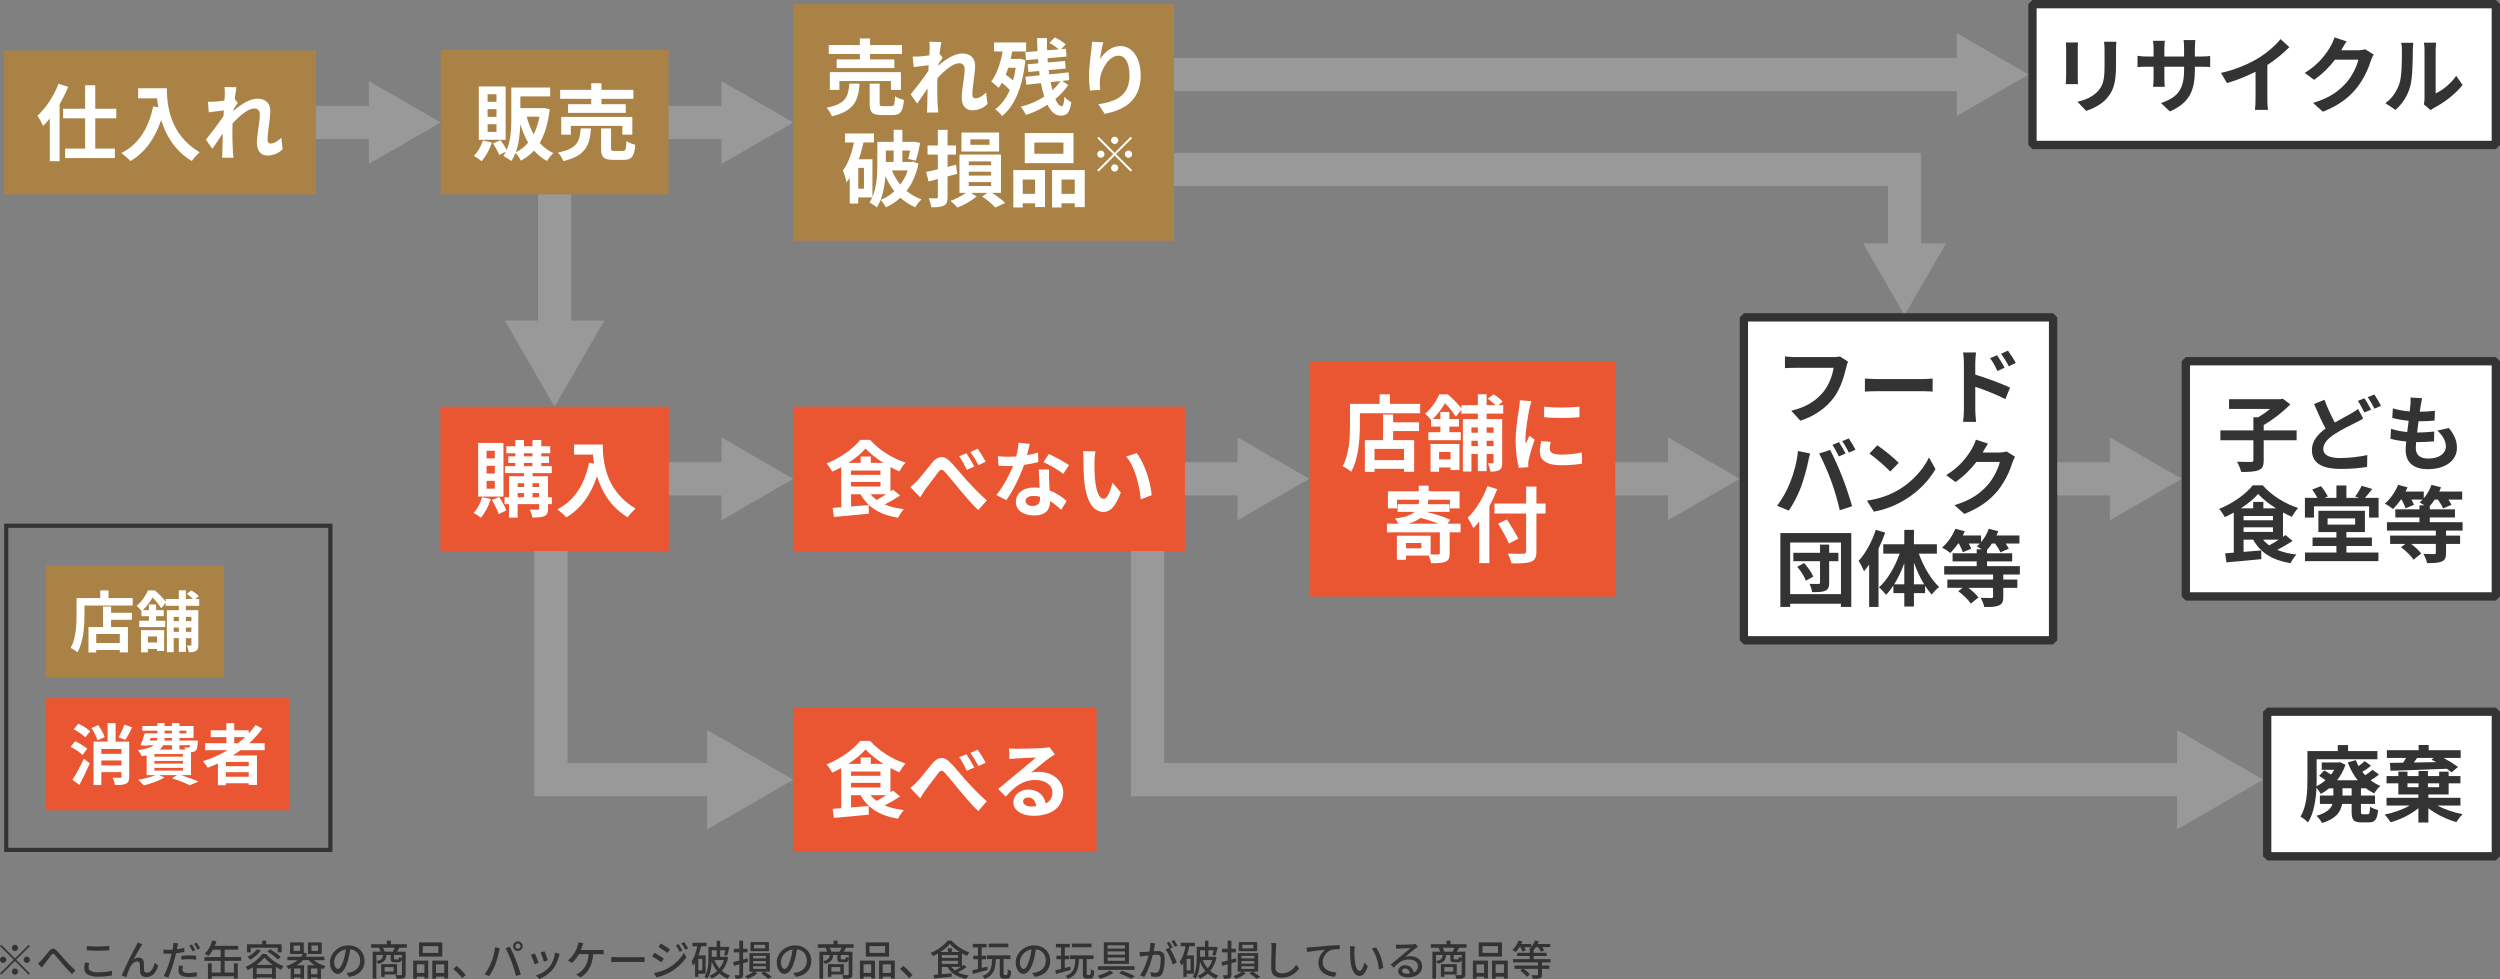
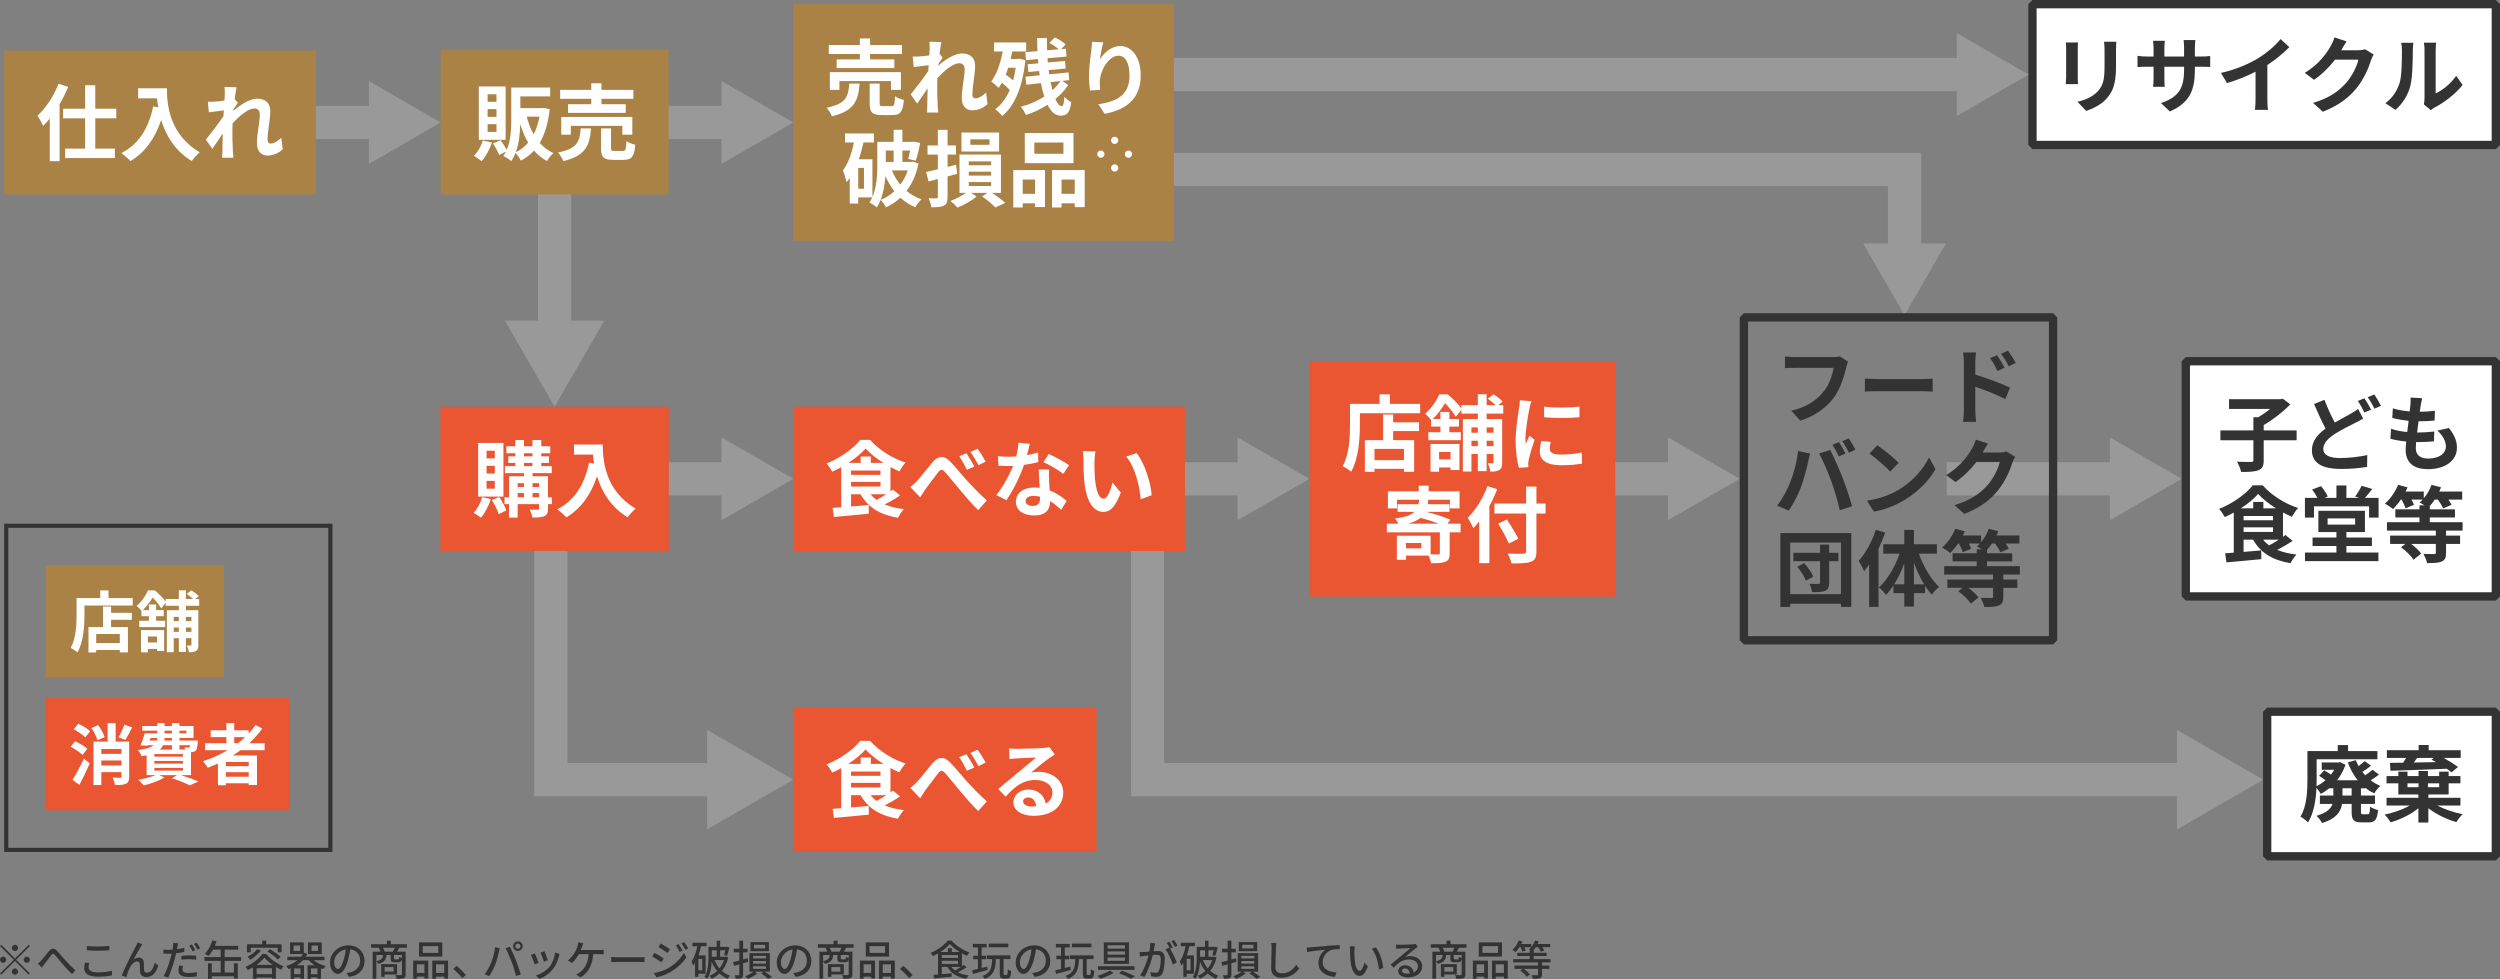
<svg xmlns="http://www.w3.org/2000/svg" id="_レイヤー_2" viewBox="0 0 601.588 235.577">
  <rect x="0" y="0" width="601.588" height="235.577" fill="#808080" stroke="none" />
  <defs>
    <style>.cls-1{stroke-linecap:round;stroke-linejoin:bevel;stroke-width:2px;}.cls-1,.cls-2{stroke:#333;}.cls-1,.cls-2,.cls-3{fill:none;}.cls-2,.cls-3{stroke-miterlimit:10;}.cls-3{stroke:#999;stroke-width:8px;}.cls-4{fill:#aa8246;}.cls-4,.cls-5,.cls-6,.cls-7,.cls-8{stroke-width:0px;}.cls-5{fill:#333;}.cls-6{fill:#999;}.cls-7{fill:#fff;}.cls-8{fill:#ea5532;}</style>
  </defs>
  <g id="_特集">
    <path class="cls-5" d="m3.598,230.659l3.299-3.298.289.29-3.298,3.298,3.298,3.298-.289.29-3.299-3.298-3.308,3.308-.29-.29,3.308-3.308L.01,227.651l.29-.29,3.298,3.298Zm-2.099.29c0,.41-.34.75-.75.75-.409,0-.749-.34-.749-.75,0-.41.34-.75.749-.75.41,0,.75.34.75.75Zm2.099-2.099c-.409,0-.749-.34-.749-.75s.34-.75.749-.75c.41,0,.75.34.75.75s-.34.75-.75.75Zm0,4.198c.41,0,.75.34.75.75s-.34.75-.75.75c-.409,0-.749-.34-.749-.75s.34-.75.749-.75Zm2.099-2.099c0-.41.34-.75.75-.75s.75.34.75.75c0,.41-.34.75-.75.75s-.75-.34-.75-.75Z" />
    <path class="cls-5" d="m9.89,231.169c.49-.51,1.3-1.589,1.89-2.289.619-.73,1.209-.81,1.889-.13.619.62,1.409,1.629,2.019,2.289.609.669,1.529,1.649,2.438,2.458l-.789.919c-.739-.69-1.619-1.669-2.279-2.429-.629-.73-1.379-1.679-1.839-2.188-.399-.42-.579-.37-.89.03-.43.55-1.199,1.589-1.658,2.179-.221.28-.44.61-.61.84l-.94-.97c.271-.21.49-.419.769-.71Z" />
    <path class="cls-5" d="m21.489,231.719c-.11.38-.18.719-.18,1.079,0,.69.69,1.18,2.198,1.18,1.359,0,2.629-.15,3.428-.38l.011,1.089c-.78.2-1.999.34-3.408.34-2.119,0-3.269-.71-3.269-1.999,0-.54.11-1.009.2-1.399l1.02.09Zm-.59-4.078c.72.08,1.639.12,2.648.12.96,0,2.019-.06,2.759-.14v1.039c-.68.05-1.829.12-2.749.12-1.02,0-1.869-.04-2.658-.11v-1.03Z" />
    <path class="cls-5" d="m33.947,227.701c-.459.7-1.339,2.279-1.839,3.198.44-.33.88-.46,1.31-.46.699,0,1.159.45,1.199,1.249.021.52,0,1.29.04,1.749.03.44.34.62.72.62.999,0,1.599-1.239,1.869-2.378l.839.68c-.519,1.649-1.389,2.758-2.868,2.758-1.069,0-1.489-.66-1.529-1.299-.029-.56-.019-1.349-.05-1.829-.019-.39-.25-.629-.659-.629-.74,0-1.399.759-1.77,1.549-.279.58-.67,1.719-.81,2.228l-1.1-.37c.731-1.999,2.898-6.167,3.429-7.116.12-.25.279-.519.42-.87l1.109.45c-.09.12-.2.3-.31.47Z" />
    <path class="cls-5" d="m44.348,229.07c-.62.14-1.31.249-1.989.33-.09.43-.2.87-.31,1.289-.36,1.399-1.02,3.438-1.56,4.558l-1.099-.37c.6-1.009,1.309-3.048,1.679-4.438.09-.3.17-.63.24-.95-.28.01-.54.02-.79.02-.46,0-.819-.01-1.18-.04l-.019-.98c.479.06.829.08,1.209.08.31,0,.64-.01.989-.04.051-.29.101-.55.12-.73.04-.32.05-.68.03-.899l1.209.09c-.069.25-.149.649-.19.85l-.12.58c.6-.08,1.209-.2,1.779-.34v.99Zm-.31,3.368c-.08.31-.141.62-.141.86,0,.45.24.85,1.499.85.65,0,1.33-.08,1.98-.2l-.03,1.01c-.55.08-1.209.14-1.959.14-1.609,0-2.438-.53-2.438-1.509,0-.41.07-.83.149-1.239l.94.09Zm-.391-2.438c.53-.05,1.21-.1,1.85-.1.569,0,1.169.03,1.728.09l-.029.949c-.5-.06-1.09-.12-1.68-.12-.649,0-1.259.03-1.869.1v-.919Zm2.688-1.08c-.199-.399-.529-1.009-.799-1.389l.649-.27c.25.36.609.989.81,1.379l-.66.28Zm.99-2.088c.26.379.64,1.009.829,1.369l-.649.29c-.22-.43-.55-1.009-.83-1.389l.65-.27Z" />
    <path class="cls-5" d="m54.058,234.018h2.219v-2.199h.949v3.668h-.949v-.569h-5.307v.609h-.93v-3.708h.93v2.199h2.139v-2.799h-3.918v-.909h3.918v-1.789h-1.85c-.329.6-.709,1.119-1.109,1.529-.199-.15-.629-.45-.869-.58.819-.73,1.459-1.909,1.799-3.168l1,.21c-.11.379-.24.75-.38,1.099h5.616v.91h-3.258v1.789h3.958v.909h-3.958v2.799Z" />
    <path class="cls-5" d="m64.048,229.57c1.049,1.289,2.679,2.389,4.197,2.938-.22.24-.43.58-.579.85-.41-.19-.85-.42-1.279-.68v2.828h-.94v-.28h-3.688v.31h-.899v-2.759c-.399.24-.829.47-1.249.67-.11-.22-.34-.58-.53-.78,1.659-.7,3.269-1.998,4.028-3.098h.94Zm-3.708-.41h-.91v-1.939h3.668v-.86h.95v.86h3.718v1.939h-.94v-1.1h-6.486v1.1Zm2.429-.44c-.64.87-1.64,1.709-2.549,2.239-.13-.2-.46-.57-.649-.74.869-.419,1.778-1.099,2.309-1.799l.89.3Zm2.838,3.458c-.789-.549-1.509-1.159-1.988-1.739-.43.56-1.09,1.179-1.869,1.739h3.857Zm-.159,2.229v-1.409h-3.688v1.409h3.688Zm-.45-5.997c.869.519,1.999,1.299,2.549,1.859l-.69.629c-.52-.56-1.619-1.389-2.519-1.949l.659-.54Z" />
    <path class="cls-5" d="m75.486,231.049c.731.63,1.789,1.149,2.889,1.419-.199.17-.46.499-.59.73-.19-.05-.369-.11-.55-.18v2.508h-.859v-.32h-1.549v.35h-.819v-3.278h1.719c-.55-.35-1.039-.769-1.419-1.23h-1.39c-.43.47-.949.88-1.519,1.23h1.759v3.248h-.859v-.32h-1.52v.35h-.829v-2.559c-.17.07-.34.14-.52.2-.119-.21-.39-.55-.569-.72,1.069-.35,1.999-.819,2.749-1.429h-2.459v-.819h3.278c.17-.21.31-.43.44-.66h-3.068v-2.798h3.298v2.478l.84.28c-.109.24-.239.48-.38.7h4.518v.819h-2.589Zm-3.277-3.528h-1.56v1.309h1.56v-1.309Zm.09,5.527h-1.52v1.379h1.52v-1.379Zm5.117-3.478h-3.309v-2.798h3.309v2.798Zm-1.04,4.857v-1.379h-1.549v1.379h1.549Zm.15-6.906h-1.569v1.309h1.569v-1.309Z" />
    <path class="cls-5" d="m83.388,234.137c.35-.03.64-.08.88-.14,1.27-.29,2.398-1.21,2.398-2.809,0-1.44-.859-2.569-2.379-2.758-.14.889-.319,1.849-.589,2.778-.601,2.019-1.42,3.148-2.409,3.148-.98,0-1.879-1.109-1.879-2.758,0-2.199,1.949-4.108,4.428-4.108,2.379,0,3.888,1.659,3.888,3.738,0,2.069-1.329,3.508-3.748,3.848l-.59-.94Zm-.699-3.138c.25-.78.44-1.679.54-2.549-1.779.29-2.819,1.839-2.819,3.059,0,1.139.51,1.659.91,1.659.43,0,.909-.64,1.369-2.169Z" />
    <path class="cls-5" d="m96.097,228.06c-.19.35-.36.67-.53.94h2.049v5.457c0,.49-.1.769-.449.919-.36.14-.899.16-1.709.16-.04-.25-.18-.65-.31-.899.6.03,1.179.02,1.349.02.18-.01.231-.06.231-.21v-3.708c-.101.64-.32.81-.83.81h-.93c-.779,0-.959-.2-.959-.899v-.84h-1.01c-.12,1.16-.529,1.779-2.009,2.129-.07-.19-.25-.49-.42-.64v4.218h-.89v-6.517h1.879c-.1-.3-.249-.66-.409-.94h-1.85v-.85h3.788v-.85h.95v.85h3.867v.85h-1.809Zm-5.527,3.218c1.199-.24,1.51-.64,1.6-1.469h-1.6v1.469Zm1.989,3.218v.58h-.83v-3.078h3.818v2.498h-2.988Zm1.978-5.497c.16-.27.34-.64.46-.94h-2.839c.17.3.32.67.4.94h1.978Zm-1.978,3.708v1.089h2.148v-1.089h-2.148Zm4.168-2.898h-1.909v.83c0,.2.029.22.26.22h.72c.19,0,.23-.07.26-.609.14.11.44.22.67.26v-.7Z" />
    <path class="cls-5" d="m99.43,231.159h3.618v4.308h-.919v-.45h-1.819v.52h-.88v-4.378Zm.88.89v2.079h1.819v-2.079h-1.819Zm6.117-1.859h-5.588v-3.408h5.588v3.408Zm-.95-2.519h-3.748v1.629h3.748v-1.629Zm2.349,3.488v4.328h-.929v-.47h-1.98v.52h-.89v-4.378h3.798Zm-.929,2.969v-2.079h-1.98v2.079h1.98Z" />
    <path class="cls-5" d="m111.249,235.356c-.63-.769-1.48-1.619-2.179-2.208l.819-.72c.71.58,1.64,1.519,2.209,2.209l-.85.719Z" />
    <path class="cls-5" d="m119.129,227.951l1.14.23c-.07.25-.16.629-.21.85-.13.66-.49,2.089-.88,3.078-.359.93-.93,2.009-1.469,2.789l-1.09-.46c.63-.83,1.199-1.889,1.55-2.738.44-1.069.839-2.549.959-3.748Zm2.519.22l1.029-.34c.4.75,1.069,2.199,1.47,3.208.38.96.909,2.519,1.179,3.458l-1.139.37c-.271-1.089-.69-2.409-1.09-3.478-.399-1.039-1.02-2.469-1.449-3.218Zm2.978-1.639c.64,0,1.159.52,1.159,1.149,0,.64-.519,1.149-1.159,1.149s-1.149-.51-1.149-1.149c0-.629.51-1.149,1.149-1.149Zm0,1.769c.34,0,.63-.28.63-.62s-.29-.629-.63-.629-.62.29-.62.629.28.62.62.62Z" />
    <path class="cls-5" d="m129.618,231.699l-.949.35c-.17-.53-.69-1.889-.909-2.279l.94-.34c.23.46.73,1.729.919,2.269Zm5.058-2.149c-.09.25-.149.43-.19.6-.271,1.06-.7,2.119-1.399,3.008-.92,1.18-2.159,1.979-3.288,2.419l-.83-.85c1.13-.32,2.449-1.08,3.278-2.109.69-.859,1.19-2.159,1.329-3.418l1.1.35Zm-2.849,1.529l-.94.34c-.12-.47-.569-1.719-.799-2.199l.94-.31c.18.42.669,1.729.799,2.169Z" />
    <path class="cls-5" d="m144.296,228.61c.25,0,.68-.01.98-.06v1.08c-.34-.02-.749-.03-.98-.03h-1.559c-.181,2.769-1.26,4.498-3.019,5.607l-1.06-.719c.31-.13.64-.32.869-.5,1.01-.769,1.98-2.049,2.129-4.388h-2.368c-.41.74-1.05,1.629-1.64,2.129l-.989-.6c.71-.53,1.399-1.499,1.759-2.109.271-.49.45-1.0.57-1.389.08-.26.149-.59.17-.89l1.219.24c-.1.23-.21.54-.289.75-.091.249-.2.56-.33.879h4.537Z" />
    <path class="cls-5" d="m147.08,230.29c.319.03.94.06,1.48.06h5.427c.489,0,.88-.04,1.119-.06v1.229c-.22-.01-.67-.04-1.109-.04h-5.436c-.56,0-1.149.02-1.48.04v-1.229Z" />
    <path class="cls-5" d="m159.728,230.659l-.58.89c-.519-.38-1.589-1.06-2.219-1.399l.57-.859c.619.34,1.759,1.04,2.228,1.369Zm1.01,2.349c1.669-.949,3.028-2.289,3.828-3.708l.609,1.06c-.899,1.359-2.289,2.639-3.908,3.578-1.009.589-2.408,1.069-3.318,1.239l-.589-1.029c1.109-.19,2.328-.56,3.378-1.14Zm.499-4.558l-.6.86c-.51-.37-1.579-1.069-2.188-1.419l.569-.859c.62.34,1.739,1.08,2.219,1.419Zm2.999.29l-.7.31c-.27-.57-.55-1.09-.899-1.569l.68-.29c.26.39.69,1.089.92,1.549Zm1.369-.51l-.7.31c-.279-.57-.589-1.069-.94-1.54l.69-.29c.279.37.699,1.06.949,1.519Z" />
    <path class="cls-5" d="m168.05,234.307v.769h-.8v-3.368c-.15.25-.31.47-.479.68-.05-.24-.24-.799-.37-1.049.67-.89,1.119-2.219,1.39-3.638h-1.16v-.839h3.389v.839h-1.329c-.15.76-.36,1.509-.6,2.209h1.709v4.397h-1.749Zm.94-3.578h-.94v2.759h.94v-2.759Zm6.256-.34c-.3,1.319-.829,2.379-1.528,3.238.56.49,1.219.89,1.959,1.14-.19.18-.46.519-.59.759-.74-.31-1.39-.739-1.959-1.269-.56.53-1.199.949-1.89,1.259-.1-.21-.319-.54-.499-.71.659-.25,1.279-.65,1.829-1.16-.54-.64-.98-1.389-1.31-2.228-.07,1.359-.3,2.968-1.05,4.107-.14-.14-.499-.379-.69-.46.87-1.339.96-3.238.96-4.618v-2.599h1.988v-1.479h.83v1.479h1.499l.14-.03.58.14c-.14.7-.36,1.52-.55,2.029l-.73-.17c.1-.3.21-.73.3-1.149h-1.239v1.549h1.249l.16-.03.539.2Zm-3.968-1.719v1.549h1.19v-1.549h-1.19Zm.66,2.349c.279.74.69,1.429,1.19,2.019.46-.58.839-1.259,1.089-2.019h-2.278Z" />
    <path class="cls-5" d="m178.819,231.798v2.689c0,.479-.101.73-.4.879-.279.13-.719.16-1.398.15-.03-.23-.141-.61-.261-.85.42.02.83.02.96.01.13,0,.19-.04.19-.19v-2.429l-1.269.36-.231-.91c.42-.09.94-.22,1.499-.37v-1.979h-1.349v-.86h1.349v-1.939h.91v1.939h1.069v.86h-1.069v1.729c.359-.1.73-.2,1.089-.31l.12.87-1.209.35Zm5.157,2.019c.669.39,1.369.89,1.778,1.259l-.919.47c-.36-.38-1.05-.919-1.669-1.299l.59-.43h-2.189l.67.42c-.58.499-1.529,1.02-2.318,1.309-.141-.18-.431-.47-.63-.64.709-.249,1.539-.7,2.009-1.089h-.96v-4.467h4.918v4.467h-1.279Zm1.049-4.927h-4.438v-2.189h4.438v2.189Zm-3.808,1.739h3.108v-.61h-3.108v.61Zm0,1.259h3.108v-.63h-3.108v.63Zm0,1.259h3.108v-.63h-3.108v.63Zm2.898-5.787h-2.679v.86h2.679v-.86Z" />
    <path class="cls-5" d="m190.888,234.137c.35-.03.64-.08.88-.14,1.27-.29,2.398-1.21,2.398-2.809,0-1.44-.859-2.569-2.379-2.758-.14.889-.319,1.849-.589,2.778-.601,2.019-1.42,3.148-2.409,3.148-.98,0-1.879-1.109-1.879-2.758,0-2.199,1.949-4.108,4.428-4.108,2.379,0,3.888,1.659,3.888,3.738,0,2.069-1.329,3.508-3.748,3.848l-.59-.94Zm-.699-3.138c.25-.78.44-1.679.54-2.549-1.779.29-2.819,1.839-2.819,3.059,0,1.139.51,1.659.91,1.659.43,0,.909-.64,1.369-2.169Z" />
    <path class="cls-5" d="m203.597,228.06c-.19.35-.36.67-.53.94h2.049v5.457c0,.49-.1.769-.449.919-.36.14-.899.16-1.709.16-.04-.25-.18-.65-.31-.899.6.03,1.179.02,1.349.02.18-.01.231-.06.231-.21v-3.708c-.101.64-.32.81-.83.81h-.93c-.779,0-.959-.2-.959-.899v-.84h-1.01c-.12,1.16-.529,1.779-2.009,2.129-.07-.19-.25-.49-.42-.64v4.218h-.89v-6.517h1.879c-.1-.3-.249-.66-.409-.94h-1.85v-.85h3.788v-.85h.95v.85h3.867v.85h-1.809Zm-5.527,3.218c1.199-.24,1.51-.64,1.6-1.469h-1.6v1.469Zm1.989,3.218v.58h-.83v-3.078h3.818v2.498h-2.988Zm1.978-5.497c.16-.27.34-.64.46-.94h-2.839c.17.3.32.67.4.94h1.978Zm-1.978,3.708v1.089h2.148v-1.089h-2.148Zm4.168-2.898h-1.909v.83c0,.2.029.22.26.22h.72c.19,0,.23-.07.26-.609.14.11.44.22.67.26v-.7Z" />
    <path class="cls-5" d="m206.93,231.159h3.618v4.308h-.919v-.45h-1.819v.52h-.88v-4.378Zm.88.89v2.079h1.819v-2.079h-1.819Zm6.117-1.859h-5.588v-3.408h5.588v3.408Zm-.95-2.519h-3.748v1.629h3.748v-1.629Zm2.349,3.488v4.328h-.929v-.47h-1.98v.52h-.89v-4.378h3.798Zm-.929,2.969v-2.079h-1.98v2.079h1.98Z" />
    <path class="cls-5" d="m218.749,235.356c-.63-.769-1.48-1.619-2.179-2.208l.819-.72c.71.58,1.64,1.519,2.209,2.209l-.85.719Z" />
    <path class="cls-5" d="m232.596,232.738c-.63.44-1.409.889-2.099,1.239.72.37,1.599.609,2.608.75-.2.18-.44.56-.56.81-2.149-.37-3.668-1.279-4.538-2.858h-1.369v1.739c.75-.07,1.569-.14,2.369-.22l.01.83c-1.52.16-3.118.31-4.248.41l-.13-.859c.32-.02.68-.05,1.08-.08v-5.067c-.4.23-.82.45-1.23.63-.1-.21-.35-.55-.54-.76,1.669-.69,3.309-1.889,4.098-2.958h.93c1.09,1.239,2.759,2.309,4.288,2.848-.2.24-.43.57-.58.83-.39-.17-.8-.38-1.209-.61v3.099c.159-.11.3-.22.43-.32l.69.55Zm-1.669-3.658c-.93-.58-1.799-1.27-2.369-1.919-.519.63-1.339,1.319-2.269,1.919h1.809v-.899h.95v.899h1.879Zm-4.288,1.429h3.898v-.69h-3.898v.69Zm0,1.44h3.898v-.74h-3.898v.74Zm2.309.73c.231.32.51.6.83.85.47-.24.989-.55,1.449-.85h-2.279Z" />
    <path class="cls-5" d="m237.658,233.408c-1.239.35-2.549.7-3.538.96l-.19-.89c.39-.09.869-.2,1.399-.32v-2.319h-1.12v-.849h1.12v-2.009h-1.24v-.859h3.339v.859h-1.199v2.009h1.079v.849h-1.079v2.089l1.329-.33.1.81Zm4.588,1.21c.19,0,.23-.2.25-1.37.19.17.579.33.829.39-.08,1.439-.31,1.849-.989,1.849h-.779c-.79,0-.98-.29-.98-1.209v-3.498h-.93c-.12,2.418-.479,3.948-2.698,4.777-.101-.22-.351-.55-.53-.72,1.989-.69,2.239-1.969,2.329-4.058h-1.25v-.89h5.647v.89h-1.649v3.498c0,.29.03.34.21.34h.54Zm.39-6.676h-4.708v-.88h4.708v.88Z" />
    <path class="cls-5" d="m248.388,234.137c.35-.03.64-.08.88-.14,1.27-.29,2.398-1.21,2.398-2.809,0-1.44-.859-2.569-2.379-2.758-.14.889-.319,1.849-.589,2.778-.601,2.019-1.42,3.148-2.409,3.148-.98,0-1.879-1.109-1.879-2.758,0-2.199,1.949-4.108,4.428-4.108,2.379,0,3.888,1.659,3.888,3.738,0,2.069-1.329,3.508-3.748,3.848l-.59-.94Zm-.699-3.138c.25-.78.44-1.679.54-2.549-1.779.29-2.819,1.839-2.819,3.059,0,1.139.51,1.659.91,1.659.43,0,.909-.64,1.369-2.169Z" />
    <path class="cls-5" d="m257.658,233.408c-1.239.35-2.549.7-3.538.96l-.19-.89c.39-.09.869-.2,1.399-.32v-2.319h-1.12v-.849h1.12v-2.009h-1.24v-.859h3.339v.859h-1.199v2.009h1.079v.849h-1.079v2.089l1.329-.33.1.81Zm4.588,1.21c.19,0,.23-.2.25-1.37.19.17.579.33.829.39-.08,1.439-.31,1.849-.989,1.849h-.779c-.79,0-.98-.29-.98-1.209v-3.498h-.93c-.12,2.418-.479,3.948-2.698,4.777-.101-.22-.351-.55-.53-.72,1.989-.69,2.239-1.969,2.329-4.058h-1.25v-.89h5.647v.89h-1.649v3.498c0,.29.03.34.21.34h.54Zm.39-6.676h-4.708v-.88h4.708v.88Z" />
    <path class="cls-5" d="m267.928,234.137c-.859.53-2.148,1.069-3.158,1.389-.149-.2-.43-.519-.649-.71,1.02-.3,2.309-.85,2.978-1.299l.829.62Zm5.078-1.629v.87h-8.796v-.87h8.796Zm-1.34-5.757v5.187h-6.047v-5.187h6.047Zm-5.137,1.509h4.178v-.79h-4.178v.79Zm0,1.469h4.178v-.79h-4.178v.79Zm0,1.48h4.178v-.8h-4.178v.8Zm3.458,2.369c1.129.4,2.379.93,3.138,1.319l-.919.629c-.67-.39-1.819-.919-2.908-1.319l.69-.629Z" />
    <path class="cls-5" d="m277.988,226.991c-.05.21-.11.46-.15.68-.05.3-.14.779-.23,1.23.399-.03.76-.05.989-.05.949,0,1.68.4,1.68,1.779,0,1.169-.15,2.738-.56,3.588-.329.669-.839.859-1.528.859-.38,0-.85-.07-1.18-.15l-.17-1.04c.41.12.949.21,1.22.21.35,0,.629-.09.81-.47.3-.62.44-1.859.44-2.888,0-.85-.38-.99-1.01-.99-.2,0-.529.02-.899.05-.359,1.459-1.06,3.728-2.039,5.307l-1.029-.41c.989-1.319,1.699-3.448,2.049-4.787-.449.05-.85.09-1.079.12-.26.03-.7.09-.98.14l-.1-1.08c.339.02.619.01.959,0,.32-.01.85-.05,1.399-.1.14-.73.239-1.48.239-2.119l1.17.12Zm3.558,1.289c.6.9,1.33,2.499,1.63,3.349l-.99.47c-.279-1.06-1.029-2.799-1.728-3.638l.93-.41c.05.07.1.14.159.22-.199-.4-.519-1-.799-1.379l.649-.27c.25.36.609.989.81,1.379l-.66.28Zm1.16-.43c-.21-.43-.53-1-.82-1.379l.65-.27c.26.37.64 1.0.829,1.369l-.659.28Z" />
    <path class="cls-5" d="m285.55,234.307v.769h-.8v-3.368c-.15.25-.31.47-.479.68-.05-.24-.24-.799-.37-1.049.67-.89,1.119-2.219,1.39-3.638h-1.16v-.839h3.389v.839h-1.329c-.15.76-.36,1.509-.6,2.209h1.709v4.397h-1.749Zm.94-3.578h-.94v2.759h.94v-2.759Zm6.256-.34c-.3,1.319-.829,2.379-1.528,3.238.56.49,1.219.89,1.959,1.14-.19.18-.46.519-.59.759-.74-.31-1.39-.739-1.959-1.269-.56.53-1.199.949-1.89,1.259-.1-.21-.319-.54-.499-.71.659-.25,1.279-.65,1.829-1.16-.54-.64-.98-1.389-1.31-2.228-.07,1.359-.3,2.968-1.05,4.107-.14-.14-.499-.379-.69-.46.87-1.339.96-3.238.96-4.618v-2.599h1.988v-1.479h.83v1.479h1.499l.14-.03.58.14c-.14.7-.36,1.52-.55,2.029l-.73-.17c.1-.3.21-.73.3-1.149h-1.239v1.549h1.249l.16-.03.539.2Zm-3.968-1.719v1.549h1.19v-1.549h-1.19Zm.66,2.349c.279.74.69,1.429,1.19,2.019.46-.58.839-1.259,1.089-2.019h-2.278Z" />
    <path class="cls-5" d="m296.319,231.798v2.689c0,.479-.101.73-.4.879-.279.13-.719.16-1.398.15-.03-.23-.141-.61-.261-.85.42.02.83.02.96.01.13,0,.19-.04.19-.19v-2.429l-1.269.36-.231-.91c.42-.09.94-.22,1.499-.37v-1.979h-1.349v-.86h1.349v-1.939h.91v1.939h1.069v.86h-1.069v1.729c.359-.1.73-.2,1.089-.31l.12.87-1.209.35Zm5.157,2.019c.669.39,1.369.89,1.778,1.259l-.919.47c-.36-.38-1.05-.919-1.669-1.299l.59-.43h-2.189l.67.42c-.58.499-1.529,1.02-2.318,1.309-.141-.18-.431-.47-.63-.64.709-.249,1.539-.7,2.009-1.089h-.96v-4.467h4.918v4.467h-1.279Zm1.049-4.927h-4.438v-2.189h4.438v2.189Zm-3.808,1.739h3.108v-.61h-3.108v.61Zm0,1.259h3.108v-.63h-3.108v.63Zm0,1.259h3.108v-.63h-3.108v.63Zm2.898-5.787h-2.679v.86h2.679v-.86Z" />
    <path class="cls-5" d="m307.148,226.931c-.06.36-.09.78-.109,1.129-.04,1.1-.12,3.378-.12,4.757,0,1.04.659,1.399,1.509,1.399,1.739,0,2.769-.98,3.478-2.039l.709.87c-.659.94-1.988,2.219-4.207,2.219-1.51,0-2.519-.649-2.519-2.289,0-1.409.1-3.958.1-4.918,0-.41-.03-.81-.1-1.139l1.259.01Z" />
    <path class="cls-5" d="m315.35,227.96c.73-.06,2.488-.23,4.308-.39,1.06-.08,2.049-.14,2.728-.16v1c-.55,0-1.399.01-1.919.15-1.319.39-2.188,1.799-2.188,2.968,0,1.799,1.679,2.398,3.318,2.469l-.36,1.069c-1.938-.1-3.978-1.14-3.978-3.328,0-1.489.869-2.688,1.679-3.208-.869.1-3.298.34-4.397.57l-.11-1.089c.391-.01.731-.03.92-.05Z" />
    <path class="cls-5" d="m325.919,228.79c-.01.62,0,1.46.07,2.229.15,1.559.55,2.599,1.209,2.599.5,0,.93-1.08,1.149-1.989l.8.929c-.63,1.699-1.239,2.289-1.969,2.289-1,0-1.919-.96-2.188-3.568-.101-.87-.11-2.049-.11-2.648,0-.25-.01-.66-.07-.93l1.21.02c-.05.29-.101.8-.101,1.069Zm6.936,4.118l-1.029.399c-.16-1.699-.73-3.828-1.73-5.007l.99-.33c.909,1.149,1.639,3.328,1.769,4.938Z" />
    <path class="cls-5" d="m341.187,227.851c-.2.13-.43.28-.609.41-.51.359-1.709,1.409-2.409,1.989.399-.13.779-.17,1.17-.17,1.658,0,2.888,1.02,2.888,2.398,0,1.589-1.27,2.719-3.488,2.719-1.369,0-2.288-.62-2.288-1.509,0-.73.669-1.409,1.639-1.409,1.23,0,1.94.79,2.079,1.739.67-.3,1.039-.83,1.039-1.549,0-.93-.94-1.589-2.148-1.589-1.579,0-2.519.74-3.688,1.979l-.73-.74c.769-.629,2.009-1.669,2.589-2.148.55-.46,1.69-1.409,2.188-1.839-.519.02-2.208.09-2.728.12-.249.02-.51.04-.73.07l-.029-1.029c.249.03.55.05.789.05.519,0,2.759-.06,3.298-.11.34-.04.52-.06.63-.1l.54.719Zm-1.929,6.407c-.08-.73-.51-1.21-1.17-1.21-.409,0-.709.24-.709.55,0,.43.51.7,1.179.7.25,0,.48-.01.7-.04Z" />
    <path class="cls-5" d="m351.097,228.06c-.19.35-.36.67-.53.94h2.049v5.457c0,.49-.1.769-.449.919-.36.14-.899.16-1.709.16-.04-.25-.18-.65-.31-.899.6.03,1.179.02,1.349.02.18-.01.231-.06.231-.21v-3.708c-.101.64-.32.81-.83.81h-.93c-.779,0-.959-.2-.959-.899v-.84h-1.01c-.12,1.16-.529,1.779-2.009,2.129-.07-.19-.25-.49-.42-.64v4.218h-.89v-6.517h1.879c-.1-.3-.249-.66-.409-.94h-1.85v-.85h3.788v-.85h.95v.85h3.867v.85h-1.809Zm-5.527,3.218c1.199-.24,1.51-.64,1.6-1.469h-1.6v1.469Zm1.989,3.218v.58h-.83v-3.078h3.818v2.498h-2.988Zm1.978-5.497c.16-.27.34-.64.46-.94h-2.839c.17.3.32.67.4.94h1.978Zm-1.978,3.708v1.089h2.148v-1.089h-2.148Zm4.168-2.898h-1.909v.83c0,.2.029.22.26.22h.72c.19,0,.23-.07.26-.609.14.11.44.22.67.26v-.7Z" />
    <path class="cls-5" d="m354.43,231.159h3.618v4.308h-.919v-.45h-1.819v.52h-.88v-4.378Zm.88.89v2.079h1.819v-2.079h-1.819Zm6.117-1.859h-5.588v-3.408h5.588v3.408Zm-.95-2.519h-3.748v1.629h3.748v-1.629Zm2.349,3.488v4.328h-.929v-.47h-1.98v.52h-.89v-4.378h3.798Zm-.929,2.969v-2.079h-1.98v2.079h1.98Z" />
    <path class="cls-5" d="m371.057,231.589v.75h1.779v.799h-1.779v1.379c0,.49-.12.74-.49.87-.369.14-.919.15-1.709.15-.05-.26-.21-.64-.34-.87.6.02,1.19.02,1.359.01.18-.01.22-.04.22-.18v-1.359h-3.428c.56.39,1.18.93,1.469,1.35l-.719.589c-.301-.46-.99-1.089-1.59-1.529l.54-.41h-1.929v-.799h5.656v-.75h-5.986v-.79h3.998v-.76h-3.009v-.769h3.009v-.6h.239c-.14-.1-.279-.19-.39-.25.18-.15.35-.31.5-.499h-1.629c.13.28.26.569.319.779l-.8.31c-.079-.28-.26-.72-.44-1.089h-.279c-.29.45-.62.869-.94,1.189-.17-.15-.55-.41-.769-.529.629-.55,1.209-1.419,1.539-2.269l.889.23c-.079.21-.18.41-.279.61h2.419v.739c.38-.46.709-1.009.899-1.579l.899.21c-.08.22-.17.42-.271.63h3.019v.769h-1.909c.19.28.37.56.471.79l-.8.33c-.12-.29-.4-.75-.67-1.119h-.55c-.18.28-.37.519-.569.75h.06v.6h3.118v.769h-3.118v.76h4.048v.79h-2.059Z" />
    <rect class="cls-7" x="525.984" y="86.92" width="74.604" height="56.604" />
    <rect class="cls-1" x="525.984" y="86.92" width="74.604" height="56.604" />
    <path class="cls-5" d="m552.648,105.942h-7.922v4.801c0,1.38-.3,2.021-1.26,2.401-.94.38-2.34.44-4.161.42-.16-.7-.62-1.8-1-2.461,1.38.06,2.92.06,3.381.06.42,0,.56-.1.56-.46v-4.761h-7.942v-2.381h7.942v-3.161h1.18c.98-.58,2.001-1.3,2.861-2h-9.902v-2.341h12.383l.54-.12,1.82,1.36c-1.7,1.76-4.141,3.681-6.401,4.981v1.28h7.922v2.381Z" />
    <path class="cls-5" d="m568.667,100.721c-.6.36-1.22.7-1.96,1.06-1.22.64-3.081,1.48-4.901,2.661-1.64,1.08-2.74,2.22-2.74,3.601,0,1.42,1.36,2.181,4.121,2.181,2.021,0,4.701-.32,6.461-.72l-.04,2.841c-1.68.3-3.781.5-6.361.5-3.941,0-6.921-1.1-6.921-4.521,0-2.181,1.38-3.801,3.281-5.201-.9-1.68-1.86-3.801-2.761-5.901l2.501-1.02c.76,2.06,1.681,3.961,2.481,5.481,1.46-.86,2.86-1.56,3.78-2.1.74-.42,1.301-.76,1.821-1.18l1.24,2.321Zm.3-4.881c.5.72,1.22,2,1.601,2.74l-1.621.68c-.4-.82-1.02-2.001-1.56-2.78l1.58-.64Zm2.38-.92c.52.76,1.261,2.041,1.601,2.74l-1.58.68c-.42-.84-1.06-2.001-1.621-2.76l1.6-.66Z" />
    <path class="cls-5" d="m589.307,103.001c1.32,1.68,1.92,3.081,1.92,4.761,0,2.981-2.681,5.141-7.021,5.141-3.121,0-5.321-1.36-5.321-4.661,0-.48.06-1.18.14-2.001-1.44-.14-2.741-.36-3.801-.66l.14-2.4c1.28.44,2.621.66,3.901.78.12-.88.22-1.8.34-2.701-1.38-.14-2.781-.38-3.941-.7l.14-2.3c1.14.38,2.621.62,4.061.74.08-.6.12-1.14.16-1.58.04-.54.08-1.1.04-1.76l2.781.16c-.16.72-.26,1.24-.34,1.76-.06.34-.12.86-.22,1.5,1.42-.02,2.7-.1,3.641-.24l-.08,2.36c-1.18.12-2.26.18-3.861.18-.12.88-.24,1.82-.34,2.7h.14c1.22,0,2.68-.1,3.981-.24l-.06,2.36c-1.12.1-2.28.18-3.501.18h-.8c-.04.58-.08,1.08-.08,1.44,0,1.62,1,2.521,2.961,2.521,2.76,0,4.281-1.26,4.281-2.901,0-1.34-.76-2.62-2.041-3.841l2.781-.6Z" />
    <path class="cls-5" d="m551.688,130.163c-1.14.76-2.481,1.54-3.721,2.161,1.32.54,2.86.92,4.641,1.12-.48.5-1.121,1.44-1.42,2.081-4.361-.72-7.242-2.521-9.002-5.661h-2.3v2.941l4.241-.36.04,2.1c-2.961.3-6.102.58-8.402.78l-.32-2.18c.62-.04,1.32-.1,2.081-.16v-9.642c-.7.4-1.44.76-2.161,1.08-.3-.56-.9-1.48-1.38-1.96,3.28-1.3,6.521-3.621,8.102-5.681h2.38c2.241,2.501,5.421,4.461,8.542,5.461-.56.58-1.1,1.42-1.5,2.12-.7-.3-1.42-.66-2.14-1.04v5.861c.22-.14.42-.3.6-.44l1.72,1.42Zm-4.001-7.842c-1.7-1.06-3.261-2.3-4.301-3.461-.98,1.14-2.46,2.36-4.161,3.461h2.981v-1.54h2.44v1.54h3.041Zm-7.801,2.881h7.081v-1.04h-7.081v1.04Zm0,2.8h7.081v-1.1h-7.081v1.1Zm4.701,1.86c.4.52.88.96,1.44,1.38.74-.4,1.58-.88,2.34-1.38h-3.781Z" />
    <path class="cls-5" d="m572.368,119.8v4.761h-2.28v-2.721h-13.263v2.721h-2.18v-4.761h3.001c-.34-.66-.82-1.4-1.26-2l2.121-.82c.64.76,1.32,1.78,1.64,2.481l-.76.34h2.841v-2.981h2.4v2.981h3.061l-.96-.32c.56-.72,1.2-1.8,1.56-2.581l2.561.76c-.6.78-1.22,1.54-1.76,2.14h3.281Zm-7.742,13.163h7.702v2.06h-17.664v-2.06h7.561v-1.581h-5.741v-2.04h5.741v-1.3h-4.341v-5.121h11.202v5.121h-4.461v1.3h6.141v2.04h-6.141v1.581Zm-4.521-6.722h6.622v-1.5h-6.622v1.5Z" />
    <path class="cls-5" d="m588.607,127.682v1.2h3.381v2.001h-3.381v2.161c0,1.18-.24,1.74-1.101,2.1-.84.34-1.98.36-3.46.36-.14-.68-.54-1.601-.86-2.221,1.02.04,2.221.04,2.541.04.32,0,.42-.08.42-.32v-2.121h-5.941c.96.72,1.92,1.62,2.42,2.321l-1.84,1.48c-.56-.9-1.86-2.14-3.021-3.001l1.06-.8h-3.681v-2.001h11.002v-1.2h-11.763v-2.021h7.822v-1.14h-5.801v-1.96h5.801v-.96h1.2c-.42-.26-.86-.54-1.16-.7.26-.2.5-.44.72-.68h-2.681c.26.46.48.92.6,1.26l-2.041.84c-.14-.56-.54-1.38-.92-2.1h-.2c-.6.88-1.26,1.66-1.86,2.28-.46-.38-1.44-1.04-1.98-1.32,1.3-1.08,2.481-2.8,3.181-4.501l2.28.6c-.14.34-.3.66-.48,1h4.381v1.62c.8-.92,1.46-2.08,1.86-3.221l2.281.58c-.1.32-.26.68-.42,1.02h5.521v1.94h-3.321c.32.46.6.92.76,1.26l-2.041.86c-.22-.56-.72-1.4-1.24-2.12h-.78c-.38.58-.76,1.1-1.18,1.54v.8h6.061v1.96h-6.061v1.14h7.902v2.021h-3.981Z" />
    <rect class="cls-8" x="190.889" y="170.269" width="72.963" height="34.744" />
    <path class="cls-7" d="m216.593,191.652c-1.14.76-2.481,1.54-3.721,2.161,1.32.54,2.86.92,4.641,1.12-.48.5-1.121,1.44-1.42,2.081-4.361-.72-7.242-2.521-9.002-5.661h-2.3v2.941l4.241-.36.04,2.1c-2.961.3-6.102.58-8.402.78l-.32-2.18c.62-.04,1.32-.1,2.081-.16v-9.642c-.7.4-1.44.76-2.161,1.08-.3-.56-.9-1.48-1.38-1.96,3.28-1.3,6.521-3.621,8.102-5.681h2.38c2.241,2.501,5.421,4.461,8.542,5.461-.56.58-1.1,1.42-1.5,2.12-.7-.3-1.42-.66-2.14-1.04v5.861c.22-.14.42-.3.6-.44l1.72,1.42Zm-4.001-7.842c-1.7-1.06-3.261-2.3-4.301-3.461-.98,1.14-2.46,2.36-4.161,3.461h2.981v-1.54h2.44v1.54h3.041Zm-7.801,2.881h7.081v-1.04h-7.081v1.04Zm0,2.8h7.081v-1.1h-7.081v1.1Zm4.701,1.86c.4.52.88.96,1.44,1.38.74-.4,1.58-.88,2.34-1.38h-3.781Z" />
    <path class="cls-7" d="m220.73,188.072c.9-.94,2.44-2.981,3.661-4.421,1.38-1.56,2.681-1.701,4.121-.3,1.34,1.32,2.94,3.361,4.101,4.641,1.28,1.38,2.961,3.161,4.841,4.841l-2.061,2.341c-1.44-1.34-3.081-3.301-4.341-4.801-1.22-1.44-2.701-3.321-3.641-4.361-.7-.76-1.08-.68-1.66.06-.78,1-2.221,2.94-3.061,4.061-.46.64-.9,1.44-1.26,1.96l-2.38-2.481c.6-.46,1.08-.9,1.68-1.54Zm13.723-3.381l-1.8.78c-.6-1.26-1.1-2.221-1.84-3.261l1.74-.72c.56.84,1.44,2.28,1.9,3.201Zm2.741-1.18l-1.74.84c-.66-1.26-1.2-2.16-1.94-3.161l1.72-.8c.6.8,1.5,2.24,1.96,3.121Z" />
    <path class="cls-7" d="m253.832,181.55c-.48.3-.94.6-1.38.9-1.06.74-3.141,2.501-4.381,3.501.66-.18,1.221-.22,1.86-.22,3.361,0,5.921,2.1,5.921,4.981,0,3.121-2.38,5.601-7.162,5.601-2.76,0-4.841-1.26-4.841-3.241,0-1.6,1.46-3.081,3.561-3.081,2.44,0,3.921,1.5,4.221,3.381,1.08-.58,1.62-1.5,1.62-2.7,0-1.78-1.8-2.981-4.101-2.981-3.041,0-5.021,1.621-7.142,4.021l-1.8-1.86c1.4-1.14,3.781-3.161,4.961-4.121,1.1-.92,3.161-2.581,4.141-3.441-1.02.02-3.741.14-4.781.22-.54.02-1.16.08-1.621.16l-.08-2.581c.56.06,1.241.1,1.801.1,1.04,0,5.281-.1,6.401-.2.82-.06,1.28-.14,1.52-.2l1.28,1.76Zm-4.481,12.463c-.12-1.28-.86-2.12-1.94-2.12-.74,0-1.22.44-1.22.94,0,.74.84,1.24,2.001,1.24.42,0,.8-.02,1.16-.06Z" />
    <line class="cls-3" x1="137.661" y1="115.221" x2="176.538" y2="115.221" />
    <polygon class="cls-6" points="173.62 125.194 190.889 115.222 173.62 105.249 173.62 125.194" />
    <line class="cls-3" x1="137.661" y1="29.472" x2="176.538" y2="29.472" />
    <polygon class="cls-6" points="173.62 39.444 190.889 29.473 173.62 19.5 173.62 39.444" />
    <rect class="cls-7" x="489.084" y="1" width="111.503" height="33.884" />
    <rect class="cls-1" x="489.084" y="1" width="111.503" height="33.884" />
    <path class="cls-5" d="m500.045,10.22c-.04.44-.06.88-.06,1.52v6.761c0,.5.02,1.28.06,1.74h-2.96c.02-.38.1-1.16.1-1.76v-6.742c0-.38-.02-1.08-.08-1.52h2.94Zm9.222-.18c-.04.56-.08,1.2-.08,2.001v3.961c0,4.301-.84,6.141-2.32,7.782-1.32,1.46-3.401,2.44-4.861,2.9l-2.101-2.2c2.001-.46,3.681-1.22,4.901-2.521,1.36-1.5,1.62-3.001,1.62-6.121v-3.801c0-.8-.04-1.44-.12-2.001h2.961Z" />
    <path class="cls-5" d="m529.647,13.601c1.06,0,1.661-.04,2.201-.14v2.661c-.44-.04-1.14-.06-2.201-.06h-1.48v.66c0,4.961-1.201,7.981-6.021,10.102l-2.141-2.021c3.861-1.34,5.561-3.081,5.561-7.981v-.76h-4.741v2.72c0,.88.06,1.7.08,2.1h-2.801c.06-.4.12-1.2.12-2.1v-2.72h-1.7c-1,0-1.72.04-2.161.08v-2.721c.36.06,1.16.18,2.161.18h1.7v-1.98c0-.76-.08-1.42-.12-1.8h2.841c-.06.38-.12,1.02-.12,1.821v1.96h4.741v-2.101c0-.8-.06-1.46-.12-1.86h2.84c-.04.4-.12,1.06-.12,1.86v2.101h1.48Z" />
    <path class="cls-5" d="m545.606,23.823c0,.88.04,2.12.18,2.62h-3.161c.08-.48.14-1.74.14-2.62v-6.561c-2.061,1.04-4.561,2.081-6.881,2.721l-1.44-2.441c3.501-.76,6.861-2.24,9.102-3.621,2.021-1.26,4.101-3.041,5.221-4.521l2.14,1.94c-1.52,1.52-3.321,3.021-5.301,4.301v8.182Z" />
    <path class="cls-5" d="m571.188,13.121c-.22.38-.5.94-.66,1.44-.54,1.78-1.68,4.441-3.481,6.682-1.9,2.32-4.321,4.141-8.082,5.641l-2.36-2.121c4.101-1.22,6.321-2.96,8.062-4.941,1.36-1.56,2.521-3.961,2.841-5.461h-5.622c-1.34,1.74-3.081,3.501-5.041,4.841l-2.24-1.66c3.501-2.14,5.241-4.721,6.241-6.441.3-.5.72-1.42.9-2.1l2.92.96c-.48.7-.98,1.6-1.22,2.04l-.06.1h4.021c.62,0,1.28-.1,1.74-.24l2.041,1.26Z" />
    <path class="cls-5" d="m574.004,24.823c1.76-1.24,2.84-3.081,3.401-4.781.56-1.72.58-5.501.58-7.922,0-.8-.06-1.34-.18-1.82h2.94c-.02.08-.14.98-.14,1.8,0,2.36-.06,6.582-.6,8.602-.6,2.26-1.84,4.221-3.561,5.741l-2.44-1.62Zm9.262.3c.08-.38.16-.94.16-1.48v-11.663c0-.9-.14-1.66-.16-1.72h2.981c-.02.06-.14.84-.14,1.74v10.462c1.62-.7,3.601-2.28,4.941-4.221l1.54,2.2c-1.661,2.16-4.541,4.321-6.782,5.461-.42.22-.62.4-.88.6l-1.661-1.38Z" />
    <rect class="cls-7" x="545.563" y="171.269" width="55.024" height="34.784" />
    <rect class="cls-1" x="545.563" y="171.269" width="55.024" height="34.784" />
    <path class="cls-5" d="m568.127,189.692v1.74h3.38v2.021h-3.38v1.78c0,.64.06.7.48.7h1.18c.38,0,.48-.28.54-1.82.44.34,1.34.68,1.92.82-.2,2.28-.76,2.961-2.22,2.961h-1.821c-1.9,0-2.32-.64-2.32-2.661v-1.78h-2.3c-.32,1.88-1.42,3.581-4.821,4.601-.24-.5-.88-1.34-1.34-1.74,2.501-.72,3.481-1.74,3.861-2.86h-3.041v-2.021h3.241v-1.74h-1c-.64.52-1.32.98-2.02,1.36-.22-.42-.66-1.06-1.04-1.48-.14,2.821-.62,6.121-2.04,8.342-.38-.42-1.301-1.16-1.821-1.4,1.56-2.541,1.681-6.221,1.681-9.022v-6.761h7.301v-1.44h2.481v1.44h7.061v1.98h-14.623v4.801c0,.52,0,1.08-.04,1.68.76-.38,1.5-.86,2.161-1.44-.46-.38-1.04-.76-1.52-1.06l1.22-1.32c.52.28,1.121.66,1.621,1.02.3-.36.56-.76.8-1.16h-3.021v-1.76h4.041l.36-.08,1.32.64c-.48,1.38-1.18,2.641-2.02,3.721h4.961c-1-1.24-1.8-2.701-2.4-4.301l1.94-.54c.18.48.42.96.66,1.44.56-.4,1.101-.86,1.48-1.2l1.5,1.08c-.62.58-1.4,1.08-2.061,1.5.22.28.44.56.68.82.66-.42,1.32-.92,1.78-1.32l1.54,1.16c-.6.5-1.34.98-2.001,1.36.7.56,1.5,1.02,2.34,1.36-.5.38-1.16,1.24-1.48,1.8-.76-.36-1.48-.8-2.121-1.32v.1h-1.08Zm-2.241,0h-2.2v1.74h2.2v-1.74Z" />
    <path class="cls-5" d="m586.486,193.833c1.72.92,4.041,1.68,6.102,2.101-.5.46-1.161,1.32-1.48,1.9-2.3-.64-4.881-1.88-6.761-3.341v3.441h-2.401v-3.441c-1.84,1.5-4.361,2.741-6.681,3.381-.32-.54-.981-1.4-1.44-1.86,2.081-.42,4.361-1.2,6.041-2.181h-5.581v-1.86h7.662v-.8h-4.821v-2.681h-2.841v-1.74h2.841v-1.06h2.2v1.06h2.661v-1.22h2.261v1.22h2.701v-1.06h2.28v1.06h2.841v1.74h-2.841v2.681h-4.881v.8h7.722v1.86h-5.582Zm-11.382-10.262c.92,0,2.001-.02,3.181-.04.24-.36.48-.76.7-1.14h-4.621v-1.86h7.642v-1.26h2.42v1.26h7.702v1.86h-4.081c1.3.72,2.601,1.54,3.44,2.161l-1.54,1.3c-.32-.26-.72-.56-1.16-.86-4.901.2-10.062.38-13.563.48l-.12-1.9Zm4.221,5.861h2.661v-.94h-2.661v.94Zm2.321-7.042c-.26.38-.54.76-.8,1.1,1.7-.02,3.541-.06,5.381-.1-.38-.2-.76-.4-1.121-.58l.54-.42h-4Zm2.601,6.101v.94h2.701v-.94h-2.701Z" />
    <line class="cls-3" x1="276.782" y1="17.941" x2="473.803" y2="17.941" />
    <polygon class="cls-6" points="470.885 27.914 488.154 17.942 470.885 7.97 470.885 27.914" />
    <polyline class="cls-3" points="276.782 40.779 458.3 40.779 458.3 61.5" />
    <polygon class="cls-6" points="448.328 58.582 458.3 75.851 468.272 58.582 448.328 58.582" />
    <line class="cls-3" x1="48.282" y1="29.472" x2="91.683" y2="29.472" />
    <polygon class="cls-6" points="88.765 39.444 106.035 29.473 88.765 19.5 88.765 39.444" />
    <line class="cls-3" x1="257.369" y1="115.221" x2="300.723" y2="115.221" />
    <polygon class="cls-6" points="297.805 125.194 315.074 115.222 297.805 105.249 297.805 125.194" />
    <line class="cls-3" x1="361.801" y1="115.221" x2="404.288" y2="115.221" />
    <polygon class="cls-6" points="401.37 125.194 418.639 115.222 401.37 105.249 401.37 125.194" />
    <line class="cls-3" x1="468.459" y1="115.221" x2="510.632" y2="115.221" />
    <polygon class="cls-6" points="507.714 125.194 524.984 115.222 507.714 105.249 507.714 125.194" />
    <rect class="cls-8" x="315.074" y="86.868" width="73.624" height="56.708" />
    <path class="cls-7" d="m341.738,97.188v2.261h-14.503v2.78c0,3.221-.3,8.162-2.101,11.283-.44-.4-1.5-1.08-2.061-1.34,1.641-2.861,1.781-7.061,1.781-9.942v-5.041h7.121v-2.3h2.481v2.3h7.282Zm-6.502,4.441h6.241v2.1h-6.241v2.181h5.061v7.622h-2.44v-.72h-7.102v.74h-2.32v-7.642h4.381v-6.162h2.42v1.881Zm2.621,6.381h-7.102v2.72h7.102v-2.72Z" />
    <path class="cls-7" d="m357.737,99.529v1.32h3.741v10.422c0,.92-.12,1.46-.68,1.821-.54.34-1.221.4-2.181.4-.06-.58-.32-1.48-.6-2.021.48.02.98.02,1.14,0,.18,0,.24-.06.24-.24v-1.98h-1.661v4.121h-2.12v-4.121h-1.54v4.221h-2.061v-12.623h3.601v-1.32h-3.961v-.92l-1.34,1.68c-.54-.9-1.581-2.28-2.581-3.261-.72,1.18-1.661,2.541-2.96,3.801h1.84v-1.701h2.16v1.701h2.301v1.82h-2.301v1.36h2.741v1.92h-7.802v-1.92h2.901v-1.36h-2.241v-1.581c-.36-.48-1-1.2-1.46-1.5,1.64-1.38,2.78-3.201,3.44-4.681h2.021c1.16.96,2.541,2.34,3.281,3.401v-.8h3.961v-2.621h2.12v2.621h2.141c-.5-.52-1.24-1.12-1.88-1.56l1.4-1.04c.76.46,1.74,1.2,2.2,1.74l-1.04.86h1.18v2.041h-4.001Zm-13.502,7.301h6.961v6.282h-2.14v-.62h-2.761v1.02h-2.06v-6.682Zm2.06,1.92v1.8h2.761v-1.8h-2.761Zm7.782-5.901v1.28h1.54v-1.28h-1.54Zm1.54,4.501v-1.3h-1.54v1.3h1.54Zm2.12-4.501v1.28h1.661v-1.28h-1.661Zm1.661,4.501v-1.3h-1.661v1.3h1.661Z" />
    <path class="cls-7" d="m368.516,96.548c-.16.4-.4,1.4-.48,1.76-.28,1.32-.96,5.281-.96,7.261,0,.38.02.86.08,1.28.28-.7.6-1.36.88-2l1.24.96c-.56,1.66-1.221,3.801-1.42,4.861-.06.28-.12.72-.12.92.02.22.02.54.04.82l-2.281.16c-.4-1.38-.78-3.801-.78-6.481,0-2.981.6-6.322.82-7.842.08-.56.2-1.32.2-1.94l2.781.24Zm4.641,9.782c-.16.64-.24,1.12-.24,1.66,0,.88.76,1.4,2.761,1.4,1.78,0,3.24-.16,4.961-.52l.06,2.681c-1.28.24-2.881.4-5.121.4-3.421,0-5.041-1.24-5.041-3.26,0-.82.14-1.66.34-2.581l2.281.22Zm6.921-8.482v2.561c-2.441.22-6.021.22-8.502,0l-.02-2.561c2.44.34,6.381.26,8.522,0Z" />
    <path class="cls-7" d="m351.459,128.09h-2.621v5.061c0,1.14-.22,1.7-1.06,2.04-.78.32-1.92.34-3.42.34-.08-.54-.32-1.26-.58-1.84h-5.461v1.02h-2.18v-5.801h8.122v4.501c.8.02,1.56.02,1.82.02.3-.04.4-.1.4-.34v-5.001h-12.743v-2.08h2.761c-.22-.46-.56-.96-.82-1.24,2.481-.32,3.881-.82,4.701-1.6h-4.061v-1.84h5.021c.08-.34.12-.7.16-1.08h-5.321v2.08h-2.2v-4.101h7.421v-1.36h2.381v1.36h7.441v4.101h-2.32v-2.08h-5.181c-.04.38-.08.74-.14,1.08h5.221v1.84h-5.662c2.021.46,4.501,1.24,5.861,1.9l-.68.94h3.141v2.08Zm-9.422,2.581h-3.721v1.28h3.721v-1.28Zm4.101-4.661c-1.3-.52-2.901-1.04-4.321-1.38-.7.56-1.641,1.02-2.941,1.38h7.262Z" />
    <path class="cls-7" d="m360.296,117.728c-.54,1.34-1.16,2.701-1.9,4.041v13.743h-2.44v-10.022c-.46.58-.94,1.12-1.4,1.6-.26-.58-.98-1.9-1.4-2.481,1.9-1.82,3.721-4.701,4.781-7.642l2.36.76Zm11.623,5.841h-2.201v9.082c0,1.54-.36,2.161-1.32,2.521-.98.38-2.481.42-4.681.4-.14-.68-.56-1.74-.92-2.361,1.54.06,3.301.06,3.761.04.5,0,.68-.16.68-.6v-9.082h-7.622v-2.401h7.622v-4.081h2.481v4.081h2.201v2.401Zm-8.822,7.221c-.5-1.22-1.681-3.281-2.581-4.801l2.12-.981c.9,1.46,2.141,3.421,2.741,4.621l-2.28,1.16Z" />
    <rect class="cls-4" x="1" y="12.16" width="75.024" height="34.624" />
    <path class="cls-7" d="m16.402,20.9c-.56,1.4-1.26,2.8-2.061,4.181v13.703h-2.361v-10.262c-.52.66-1.06,1.24-1.6,1.78-.24-.58-.94-1.86-1.38-2.44,2.021-1.84,3.961-4.741,5.081-7.702l2.321.74Zm6.521,7.582v7.282h4.721v2.28h-11.963v-2.28h4.801v-7.282h-5.301v-2.321h5.301v-5.641h2.44v5.641h5.061v2.321h-5.061Z" />
    <path class="cls-7" d="m40.162,21.24c0,3.781.54,11.082,7.902,15.423-.52.42-1.5,1.46-1.92,2.081-4.141-2.501-6.261-6.281-7.362-9.862-1.5,4.481-3.901,7.802-7.382,9.882-.44-.5-1.56-1.48-2.18-1.94,4.161-2.101,6.542-5.961,7.642-11.222l1.22.22c-.14-.76-.22-1.48-.28-2.16h-4.561v-2.421h6.922Z" />
    <path class="cls-7" d="m68.024,35.923c-.9.86-2.12,1.5-3.721,1.5-1.48,0-2.481-1.1-2.481-3.001,0-2.16.7-5.061.7-6.862,0-.98-.5-1.46-1.32-1.46-1.48,0-3.641,1.821-5.241,3.601-.02.56-.04,1.1-.04,1.6,0,1.62,0,3.281.12,5.141.02.36.1,1.08.14,1.52h-2.721c.04-.42.06-1.14.06-1.46.04-1.54.04-2.681.08-4.361-.86,1.26-1.821,2.721-2.501,3.661l-1.56-2.2c1.12-1.36,3.121-4.001,4.241-5.661l.08-1.38c-.96.12-2.481.32-3.601.46l-.24-2.541c.56.02,1.02.02,1.72-.02.58-.04,1.44-.14,2.28-.26.04-.74.08-1.3.08-1.52,0-.56.02-1.16-.08-1.76l2.901.08c-.12.56-.28,1.58-.44,2.821l.74.94c-.26.34-.68.98-1.02,1.5,0,.14-.02.28-.04.42,1.56-1.36,3.841-2.941,5.761-2.941,2.12,0,3.121,1.26,3.121,2.921,0,2.06-.66,4.961-.66,7.021,0,.52.26.86.76.86.72,0,1.66-.5,2.541-1.4l.34,2.78Z" />
    <rect class="cls-8" x="11" y="168.003" width="58.678" height="26.998" />
    <path class="cls-7" d="m19.865,181.67c-.592-.608-1.857-1.44-2.865-1.969l1.072-1.345c.992.464,2.289,1.233,2.929,1.825l-1.137,1.489Zm-2.433,5.986c.8-1.217,1.889-3.233,2.753-5.106l1.409,1.152c-.736,1.713-1.617,3.554-2.481,5.17l-1.681-1.216Zm1.408-13.509c.992.448,2.241,1.216,2.865,1.825l-1.185,1.473c-.56-.608-1.809-1.441-2.785-1.969l1.105-1.329Zm4.61,4.002c-.192-.784-.816-2.033-1.441-2.961l1.601-.704c.64.88,1.328,2.049,1.569,2.881l-1.729.784Zm7.635,8.724c0,.928-.16,1.424-.768,1.712-.592.304-1.457.32-2.657.32-.064-.512-.32-1.297-.576-1.793.736.048,1.569.048,1.825.048.24-.016.32-.096.32-.304v-1.056h-4.85v3.121h-1.873v-10.468h3.393v-4.45h1.921v4.45h3.265v8.419Zm-6.707-6.643v1.169h4.85v-1.169h-4.85Zm4.85,3.97v-1.2h-4.85v1.2h4.85Zm2.561-9.172c-.512,1.12-1.12,2.257-1.617,3.009l-1.649-.608c.48-.816,1.089-2.097,1.409-3.057l1.857.656Z" />
    <path class="cls-7" d="m43.548,186.52c1.537.496,3.217,1.104,4.226,1.537l-2.113.912c-.945-.48-2.609-1.152-4.274-1.697l1.217-.752h-4.274l1.264.576c-1.328.784-3.361,1.505-4.994,1.905-.304-.368-.977-1.04-1.377-1.361,1.488-.256,3.121-.656,4.242-1.12h-2.177v-4.754c-.368.08-.752.144-1.185.208-.16-.4-.608-1.121-.896-1.473,1.985-.256,3.137-.656,3.793-1.185h-1.393l-.064.144-1.729-.112c.352-.784.736-1.937,1.008-2.881h3.041v-.64h-3.633v-1.121h3.633v-.688h1.729v.688h1.777v-.688h1.809v.688h3.393v2.865h-3.393v.624h4.434s-.016.32-.032.496c-.08,1.04-.176,1.617-.448,1.905-.24.24-.592.368-.928.384-.064,0-.144.016-.24.016v5.522h-2.417Zm-7.539-8.323h1.745c.064-.192.096-.4.096-.624h-1.617l-.224.624Zm8.019,3.265h-6.883v.624h6.883v-.624Zm0,1.648h-6.883v.64h6.883v-.64Zm-6.883,2.321h6.883v-.656h-6.883v.656Zm2.097-6.114c-.176.384-.432.736-.784,1.057h2.913v-1.057h-2.129Zm2.129-1.745h-1.777c-.016.208-.032.416-.048.624h1.825v-.624Zm-1.777-1.105h1.777v-.64h-1.777v.64Zm3.585-.64v.64h1.665v-.64h-1.665Zm0,3.489v1.057h1.393c-.048-.192-.128-.384-.192-.528.368.048.704.064.88.048.144,0,.24,0,.336-.112.064-.08.112-.224.144-.464h-2.561Z" />
    <path class="cls-7" d="m57.916,180.518c-.624.448-1.232.864-1.889,1.28h5.81v7.107h-1.985v-.416h-5.506v.48h-1.905v-5.234c-.8.352-1.633.704-2.449,1.008-.24-.416-.8-1.185-1.169-1.569,2.097-.656,4.114-1.569,5.955-2.657h-5.442v-1.681h5.138v-1.457h-3.762v-1.649h3.762v-1.728h1.889v1.728h3.473v.784c.608-.656,1.153-1.329,1.649-2.033l1.633.833c-.913,1.264-1.985,2.449-3.153,3.522h3.713v1.681h-5.762Zm1.937,2.833h-5.506v1.024h5.506v-1.024Zm0,3.553v-1.088h-5.506v1.088h5.506Zm-3.49-8.067h.88c.608-.464,1.185-.945,1.729-1.457h-2.609v1.457Z" />
    <rect class="cls-4" x="11" y="136.053" width="42.934" height="26.95" />
    <path class="cls-7" d="m31.934,143.91v1.809h-11.605v2.225c0,2.577-.24,6.53-1.681,9.027-.352-.32-1.2-.864-1.648-1.072,1.312-2.289,1.424-5.65,1.424-7.955v-4.034h5.699v-1.841h1.985v1.841h5.826Zm-5.202,3.553h4.994v1.681h-4.994v1.745h4.05v6.098h-1.953v-.576h-5.682v.592h-1.857v-6.114h3.505v-4.93h1.937v1.504Zm2.097,5.106h-5.682v2.177h5.682v-2.177Z" />
    <path class="cls-7" d="m44.733,145.783v1.057h2.993v8.339c0,.736-.096,1.169-.544,1.456-.432.272-.977.32-1.745.32-.048-.464-.256-1.184-.48-1.617.384.016.784.016.912,0,.144,0,.192-.048.192-.192v-1.585h-1.328v3.297h-1.697v-3.297h-1.232v3.377h-1.649v-10.1h2.881v-1.057h-3.169v-.736l-1.073,1.345c-.432-.72-1.264-1.825-2.065-2.609-.576.944-1.329,2.033-2.369,3.041h1.473v-1.36h1.729v1.36h1.841v1.456h-1.841v1.088h2.193v1.537h-6.242v-1.537h2.321v-1.088h-1.793v-1.264c-.288-.384-.8-.96-1.169-1.2,1.312-1.105,2.225-2.561,2.753-3.746h1.617c.928.768,2.033,1.873,2.625,2.721v-.64h3.169v-2.097h1.697v2.097h1.713c-.4-.416-.992-.896-1.505-1.248l1.12-.833c.608.368,1.393.96,1.761,1.393l-.832.688h.944v1.633h-3.201Zm-10.804,5.843h5.57v5.026h-1.713v-.496h-2.209v.816h-1.649v-5.346Zm1.649,1.537v1.44h2.209v-1.44h-2.209Zm6.227-4.722v1.024h1.232v-1.024h-1.232Zm1.232,3.602v-1.04h-1.232v1.04h1.232Zm1.697-3.602v1.024h1.328v-1.024h-1.328Zm1.328,3.602v-1.04h-1.328v1.04h1.328Z" />
    <line class="cls-3" x1="133.457" y1="46.411" x2="133.457" y2="80.647" />
    <polygon class="cls-6" points="121.49 77.146 133.456 97.869 145.423 77.146 121.49 77.146" />
    <polyline class="cls-3" points="132.556 130.156 132.556 187.621 173.667 187.621" />
    <polygon class="cls-6" points="170.166 199.588 190.889 187.622 170.166 175.655 170.166 199.588" />
    <polyline class="cls-3" points="276.144 130.157 276.144 187.621 527.38 187.621" />
    <polygon class="cls-6" points="523.878 199.588 544.602 187.622 523.878 175.655 523.878 199.588" />
    <rect class="cls-4" x="106.035" y="12.04" width="54.844" height="34.744" />
    <path class="cls-7" d="m118.376,34.303c-.56,1.68-1.5,3.401-2.481,4.481-.44-.38-1.34-.98-1.86-1.28.94-.92,1.74-2.32,2.16-3.701l2.181.5Zm3.301-.66h-6.461v-12.843h6.461v12.843Zm-2.201-10.962h-2.14v1.821h2.14v-1.821Zm0,3.581h-2.14v1.86h2.14v-1.86Zm0,3.621h-2.14v1.86h2.14v-1.86Zm12.803-3.601c-.38,3.381-1.18,6.041-2.4,8.102.92,1.04,2.021,1.88,3.301,2.46-.52.44-1.22,1.3-1.54,1.9-1.22-.64-2.26-1.5-3.141-2.501-.9.98-1.96,1.78-3.161,2.42-.28-.56-.8-1.38-1.28-1.86-.28.7-.62,1.38-1.04,1.96-.4-.36-1.36-.98-1.9-1.22.24-.34.44-.68.62-1.04l-1.621.78c-.26-.74-.92-1.9-1.5-2.76l1.84-.78c.54.7,1.12,1.64,1.48,2.341,1-2.321,1.101-5.201,1.101-7.522v-7.502h9.362v2.14h-7.182v2.821h5.281l.38-.04,1.4.3Zm-5.181,8.041c-.78-1.32-1.4-2.821-1.9-4.461-.06,2.181-.3,4.661-1.08,6.782,1.14-.54,2.141-1.32,2.981-2.321Zm-.34-6.241c.4,1.54.94,2.981,1.66,4.241.62-1.22,1.101-2.64,1.4-4.241h-3.061Z" />
    <path class="cls-7" d="m142.216,30.903c-.32,4.021-1.2,6.561-6.661,7.862-.22-.62-.82-1.56-1.301-2.06,4.741-.92,5.241-2.72,5.481-5.801h2.481Zm.06-7.122h-7.481v-2.16h7.481v-1.58h2.46v1.58h7.682v2.16h-7.682v1.3h5.841v2.08h-13.883v-2.08h5.581v-1.3Zm7.481,8.622v-2.12h-12.402v2.12h-2.301v-4.261h17.104v4.261h-2.401Zm.12,3.921c.66,0,.78-.34.86-2.38.48.38,1.5.74,2.14.9-.26,2.881-.88,3.621-2.76,3.621h-2.581c-2.321,0-2.901-.68-2.901-2.821v-4.741h2.401v4.701c0,.64.12.72.84.72h2.001Z" />
    <rect class="cls-8" x="190.889" y="97.85" width="94.244" height="34.744" />
    <path class="cls-7" d="m216.593,119.232c-1.141.76-2.481,1.54-3.721,2.161,1.32.54,2.861.92,4.641,1.12-.48.5-1.12,1.44-1.42,2.081-4.361-.72-7.241-2.521-9.002-5.661h-2.3v2.941l4.241-.36.04,2.1c-2.96.3-6.101.58-8.402.78l-.32-2.18c.62-.04,1.32-.1,2.081-.16v-9.642c-.7.4-1.44.76-2.161,1.08-.3-.56-.9-1.48-1.38-1.96,3.281-1.3,6.521-3.621,8.102-5.681h2.381c2.24,2.501,5.421,4.461,8.542,5.461-.56.58-1.101,1.42-1.5,2.12-.7-.3-1.42-.66-2.141-1.04v5.861c.22-.14.42-.3.6-.44l1.721,1.42Zm-4.001-7.842c-1.7-1.06-3.261-2.3-4.301-3.461-.981,1.14-2.461,2.36-4.161,3.461h2.981v-1.54h2.44v1.54h3.041Zm-7.802,2.881h7.082v-1.04h-7.082v1.04Zm0,2.8h7.082v-1.1h-7.082v1.1Zm4.701,1.86c.4.52.88.96,1.44,1.38.74-.4,1.581-.88,2.341-1.38h-3.781Z" />
    <path class="cls-7" d="m220.73,115.652c.9-.94,2.441-2.981,3.661-4.421,1.38-1.56,2.68-1.701,4.121-.3,1.34,1.32,2.94,3.361,4.101,4.641,1.28,1.38,2.96,3.161,4.841,4.841l-2.061,2.341c-1.44-1.34-3.081-3.301-4.341-4.801-1.22-1.44-2.701-3.321-3.641-4.361-.7-.76-1.081-.68-1.661.06-.78,1-2.22,2.94-3.061,4.061-.46.64-.9,1.44-1.26,1.96l-2.38-2.481c.6-.46,1.08-.9,1.68-1.54Zm13.723-3.381l-1.8.78c-.6-1.26-1.101-2.221-1.84-3.261l1.74-.72c.56.84,1.44,2.28,1.9,3.201Zm2.741-1.18l-1.741.84c-.66-1.26-1.2-2.16-1.94-3.161l1.721-.8c.6.8,1.5,2.24,1.96,3.121Z" />
    <path class="cls-7" d="m249.852,111.191c-.9.24-2.121.5-3.441.68-.94,2.78-2.641,6.221-4.241,8.482l-2.42-1.22c1.6-1.94,3.161-4.861,4.041-7.002-.34.02-.68.02-1.02.02-.82,0-1.62-.02-2.481-.06l-.18-2.32c.86.1,1.92.14,2.641.14.58,0,1.18-.02,1.78-.06.28-1.1.5-2.3.54-3.321l2.74.28c-.16.64-.4,1.64-.68,2.7.96-.16,1.88-.38,2.661-.62l.06,2.301Zm2.601,1.78c-.06.84-.02,1.66,0,2.541.02.56.06,1.52.12,2.501,1.7.64,3.101,1.64,4.101,2.541l-1.32,2.121c-.7-.64-1.601-1.44-2.681-2.101v.18c0,1.84-1,3.281-3.821,3.281-2.46,0-4.401-1.1-4.401-3.281,0-1.94,1.62-3.441,4.381-3.441.46,0,.92.04,1.34.08-.06-1.48-.16-3.221-.22-4.421h2.501Zm-2.181,6.561c-.52-.12-1.04-.2-1.6-.2-1.14,0-1.88.48-1.88,1.18,0,.74.62,1.24,1.7,1.24,1.34,0,1.78-.78,1.78-1.84v-.38Zm5.582-5.502c-1.141-.92-3.401-2.22-4.761-2.82l1.28-1.96c1.42.62,3.881,1.96,4.881,2.68l-1.4,2.1Z" />
    <path class="cls-7" d="m263.37,111.011c-.02,1.28,0,2.781.12,4.201.28,2.861.88,4.801,2.121,4.801.94,0,1.72-2.321,2.1-3.881l2.001,2.4c-1.32,3.441-2.561,4.661-4.161,4.661-2.161,0-4.061-1.96-4.621-7.282-.18-1.82-.22-4.121-.22-5.341,0-.56-.02-1.4-.14-2.001l3.041.04c-.14.7-.24,1.86-.24,2.4Zm13.763,8.142l-2.621,1c-.3-3.181-1.36-7.842-3.521-10.282l2.521-.84c1.88,2.3,3.401,7.082,3.621,10.122Z" />
    <rect class="cls-2" x="1.5" y="126.514" width="78" height="78" />
-     <rect class="cls-7" x="419.639" y="76.37" width="74.404" height="77.704" />
    <rect class="cls-1" x="419.639" y="76.37" width="74.404" height="77.704" />
    <path class="cls-5" d="m444.703,87.03c-.18.4-.34.96-.44,1.4-.46,1.96-1.34,5.061-3.001,7.282-1.82,2.4-4.481,4.381-8.042,5.521l-2.181-2.4c3.961-.92,6.222-2.661,7.842-4.681,1.32-1.66,2.081-3.941,2.341-5.641h-9.322c-.9,0-1.86.04-2.38.08v-2.821c.6.06,1.74.16,2.4.16h9.242c.4,0,1.04-.02,1.58-.16l1.96,1.26Z" />
    <path class="cls-5" d="m448.759,91.091c.72.06,2.181.12,3.221.12h10.742c.92,0,1.82-.08,2.341-.12v3.141c-.48-.02-1.5-.1-2.341-.1h-10.742c-1.14,0-2.481.04-3.221.1v-3.141Z" />
    <path class="cls-5" d="m475.321,90.151c2.661.8,6.521,2.22,8.362,3.121l-1.121,2.78c-2.08-1.1-5.081-2.26-7.241-2.981v5.661c0,.56.1,1.96.2,2.781h-3.141c.12-.78.2-2.001.2-2.781v-11.502c0-.72-.06-1.7-.2-2.42h3.121c-.08.7-.18,1.58-.18,2.42v2.921Zm5.321-.88c-.58-1.26-1.02-2.061-1.761-3.081l1.681-.72c.56.84,1.36,2.12,1.82,3.021l-1.74.78Zm2.74-1.12c-.64-1.26-1.12-2-1.86-3.001l1.661-.78c.58.8,1.42,2.06,1.88,2.961l-1.681.82Z" />
    <path class="cls-5" d="m432.66,108.53l2.92.6c-.18.58-.4,1.56-.48,2.001-.28,1.4-1.02,4.161-1.7,6.021-.72,1.94-1.9,4.221-2.96,5.721l-2.801-1.18c1.26-1.64,2.44-3.801,3.121-5.561.9-2.24,1.66-5.061,1.9-7.602Zm5.081.6l2.661-.86c.82,1.54,2.2,4.621,2.94,6.561.72,1.8,1.78,5.001,2.341,6.981l-2.961.96c-.56-2.381-1.28-4.901-2.08-7.061-.76-2.101-2.061-5.061-2.901-6.582Zm6.361,0l-1.6.7c-.42-.82-1.02-2.021-1.56-2.78l1.581-.66c.5.74,1.2,2,1.58,2.74Zm2.4-.92l-1.6.7c-.4-.84-1.06-2.001-1.601-2.76l1.581-.66c.52.76,1.26,2.021,1.62,2.72Z" />
    <path class="cls-5" d="m456.901,117.852c3.401-2.02,6.021-5.081,7.282-7.782l1.56,2.82c-1.52,2.701-4.181,5.461-7.402,7.402-2.021,1.22-4.601,2.34-7.421,2.82l-1.681-2.64c3.121-.44,5.721-1.46,7.662-2.621Zm0-6.481l-2.04,2.1c-1.04-1.12-3.541-3.301-5.002-4.321l1.88-2.001c1.4.94,4.001,3.021,5.161,4.221Z" />
    <path class="cls-5" d="m484.903,109.911c-.22.38-.5.94-.66,1.44-.54,1.78-1.681,4.441-3.481,6.681-1.9,2.321-4.321,4.141-8.082,5.641l-2.36-2.12c4.101-1.22,6.321-2.961,8.062-4.941,1.36-1.56,2.521-3.961,2.841-5.461h-5.621c-1.341,1.74-3.081,3.501-5.042,4.841l-2.24-1.66c3.501-2.14,5.241-4.721,6.241-6.441.3-.5.72-1.42.9-2.1l2.92.96c-.48.7-.98,1.6-1.22,2.041l-.06.1h4.021c.62,0,1.28-.1,1.74-.24l2.041,1.26Z" />
    <path class="cls-5" d="m445.483,128.27v17.784h-2.481v-.78h-12.223v.78h-2.36v-17.784h17.064Zm-2.481,14.703v-12.423h-12.223v12.423h12.223Zm-.62-7.922h-2.221v5.161c0,1.08-.22,1.62-.92,1.94-.72.32-1.701.34-3.181.34-.08-.58-.34-1.42-.6-2.001.86.04,1.84.04,2.14.02.28,0,.36-.08.36-.34v-5.121h-6.421v-2.021h6.421v-1.98h2.2v1.98h2.221v2.021Zm-8.262.44c.9.981,1.84,2.301,2.22,3.261l-1.78.981c-.32-.92-1.2-2.341-2.081-3.341l1.641-.9Z" />
    <path class="cls-5" d="m453.64,128.17c-.44,1.28-.98,2.581-1.6,3.861v14.023h-2.26v-10.162c-.4.54-.82,1.08-1.221,1.56-.22-.58-.88-1.88-1.32-2.481,1.681-1.82,3.241-4.661,4.141-7.481l2.26.68Zm8.102,5.061c1.1,3.081,2.94,6.201,4.881,8.021-.54.42-1.36,1.22-1.78,1.841-.56-.62-1.08-1.34-1.6-2.12v1.76h-2.681v3.221h-2.321v-3.221h-2.621v-1.84c-.56.84-1.14,1.62-1.78,2.26-.4-.56-1.16-1.4-1.7-1.8,2.021-1.8,3.881-4.961,4.981-8.122h-3.941v-2.26h5.061v-3.461h2.321v3.461h5.521v2.26h-4.341Zm-3.501,7.381v-5.081c-.66,1.841-1.5,3.601-2.44,5.081h2.44Zm4.781,0c-.94-1.54-1.78-3.341-2.46-5.221v5.221h2.46Z" />
    <path class="cls-5" d="m482.062,138.252v1.2h3.381v2.001h-3.381v2.161c0,1.18-.24,1.74-1.1,2.1-.84.34-1.98.36-3.46.36-.14-.68-.54-1.601-.86-2.221,1.02.04,2.22.04,2.541.04.32,0,.42-.08.42-.32v-2.121h-5.941c.96.72,1.92,1.62,2.42,2.321l-1.84,1.48c-.56-.9-1.86-2.14-3.021-3.001l1.06-.8h-3.681v-2.001h11.002v-1.2h-11.762v-2.021h7.821v-1.14h-5.801v-1.96h5.801v-.96h1.2c-.42-.26-.86-.54-1.16-.7.26-.2.5-.44.72-.68h-2.681c.26.46.48.92.6,1.26l-2.04.84c-.14-.56-.54-1.38-.92-2.1h-.2c-.6.88-1.26,1.66-1.86,2.28-.46-.38-1.44-1.04-1.98-1.32,1.3-1.08,2.481-2.8,3.181-4.501l2.281.6c-.14.34-.3.66-.48,1h4.381v1.62c.8-.92,1.46-2.08,1.86-3.221l2.28.58c-.1.32-.26.68-.42,1.02h5.521v1.94h-3.32c.32.46.6.92.76,1.26l-2.04.86c-.22-.56-.72-1.4-1.241-2.12h-.78c-.38.58-.76,1.1-1.181,1.54v.8h6.061v1.96h-6.061v1.14h7.902v2.021h-3.981Z" />
    <rect class="cls-4" x="190.889" y="1" width="91.603" height="56.944" />
    <path class="cls-7" d="m206.851,20.123c-.32,4.021-1.201,6.561-6.662,7.862-.22-.62-.82-1.56-1.3-2.061,4.741-.92,5.241-2.721,5.481-5.801h2.481Zm.06-7.122h-7.481v-2.16h7.481v-1.58h2.461v1.58h7.682v2.16h-7.682v1.3h5.841v2.081h-13.883v-2.081h5.581v-1.3Zm7.482,8.622v-2.12h-12.403v2.12h-2.3v-4.261h17.104v4.261h-2.4Zm.12,3.921c.66,0,.78-.34.86-2.381.48.38,1.5.74,2.141.9-.26,2.88-.88,3.621-2.761,3.621h-2.581c-2.32,0-2.9-.68-2.9-2.821v-4.741h2.4v4.701c0,.64.12.72.84.72h2Z" />
    <path class="cls-7" d="m237.633,25.044c-.9.86-2.121,1.5-3.721,1.5-1.48,0-2.481-1.1-2.481-3.001,0-2.16.7-5.061.7-6.862,0-.98-.5-1.46-1.32-1.46-1.48,0-3.641,1.821-5.241,3.601-.021.56-.04,1.1-.04,1.6,0,1.62,0,3.281.12,5.141.02.36.1,1.08.14,1.52h-2.721c.04-.42.06-1.14.06-1.46.04-1.54.04-2.681.08-4.361-.86,1.26-1.82,2.721-2.501,3.661l-1.56-2.2c1.121-1.36,3.121-4.001,4.241-5.661l.08-1.38c-.96.12-2.481.32-3.601.46l-.24-2.541c.56.02,1.02.02,1.72-.02.58-.04,1.44-.14,2.281-.26.04-.74.08-1.3.08-1.52,0-.56.019-1.16-.08-1.76l2.9.08c-.12.56-.28,1.58-.44,2.821l.74.94c-.26.34-.68.98-1.02,1.5,0,.14-.02.28-.04.42,1.56-1.36,3.841-2.941,5.761-2.941,2.121,0,3.121,1.26,3.121,2.921,0,2.06-.66,4.961-.66,7.021,0,.52.26.86.76.86.72,0,1.661-.5,2.541-1.4l.34,2.78Z" />
    <path class="cls-7" d="m246.751,14.502c-.7,6.561-2.681,11.122-5.622,13.423-.34-.5-1.16-1.32-1.64-1.641,1.46-1.06,2.621-2.62,3.501-4.641-.52-.58-1.22-1.2-1.9-1.74-.24.46-.5.86-.78,1.24-.38-.38-1.28-1.18-1.781-1.54,1.32-1.72,2.221-4.361,2.761-7.222h-2.08v-2.16h7.721v2.16h-3.36c-.1.6-.24,1.22-.38,1.8h1.82l.38-.06,1.36.38Zm-4.141,1.8c-.18.58-.38,1.14-.6,1.66.6.42,1.24.9,1.78,1.38.26-.94.46-1.96.62-3.041h-1.8Zm14.443,4.161c-.78,1.18-1.841,2.341-3.101,3.361.46,1.08.98,1.72,1.5,1.72.38,0,.58-.56.68-2.26.46.54,1.14,1.06,1.661,1.3-.38,2.541-1,3.241-2.601,3.241-1.28,0-2.321-1-3.121-2.621-1.62,1.04-3.4,1.9-5.181,2.46-.28-.58-.78-1.44-1.28-1.98,2-.48,3.981-1.34,5.681-2.46-.32-.96-.581-2.061-.8-3.221l-3.521.38-.2-1.92,3.42-.34c-.06-.34-.1-.7-.14-1.04l-2.58.24-.18-1.86,2.561-.22c-.04-.34-.06-.68-.08-1.04l-2.88.26-.16-1.92,2.92-.24c-.04-1.06-.08-2.1-.08-3.141h2.361c-.02.98,0,1.96.04,2.941l2.8-.24c-.58-.52-1.5-1.14-2.26-1.54l1.3-1.32c.94.42,2.06,1.12,2.621,1.681l-1.081,1.14,1.14-.1.16,1.88-4.581.4c.02.34.06.68.08,1.02l4.121-.36.18,1.821-4.101.38c.06.34.1.7.14,1.02l4.641-.46.16,1.86-1.66.18,1.42,1Zm-4.241-.7c.14.7.28,1.34.44,1.94.78-.68,1.42-1.42,1.94-2.2l-2.381.26Z" />
    <path class="cls-7" d="m265.491,10.18c-.28.98-.68,3.001-.8,4.101.94-1.52,2.661-3.201,4.901-3.201,2.761,0,4.901,2.701,4.901,7.061,0,5.601-3.441,8.282-8.682,9.242l-1.5-2.3c4.401-.68,7.482-2.12,7.482-6.921,0-3.061-1.02-4.761-2.661-4.761-2.34,0-4.381,3.521-4.481,6.121-.02.54-.02,1.18.1,2.1l-2.46.16c-.1-.76-.24-1.98-.24-3.301,0-1.84.26-4.301.56-6.341.1-.72.14-1.52.16-2.08l2.721.12Z" />
    <path class="cls-7" d="m221.023,39.362c-.56,2.681-1.54,4.861-2.881,6.582,1.06.86,2.241,1.56,3.601,2.041-.5.44-1.18,1.3-1.5,1.9-1.34-.58-2.521-1.36-3.581-2.3-1.02.94-2.201,1.72-3.481,2.321-.26-.54-.84-1.38-1.26-1.8,1.2-.48,2.321-1.18,3.301-2.08-.86-1.08-1.56-2.3-2.161-3.661-.2,2.601-.74,5.501-2.06,7.542-.36-.34-1.28-.94-1.781-1.16.26-.38.48-.8.68-1.24h-3.38v1.48h-2.041v-6.161c-.26.36-.52.72-.8,1.04-.1-.64-.52-2.16-.86-2.84,1.28-1.661,2.141-4.101,2.661-6.742h-2.14v-2.16h6.961v2.16h-2.521c-.3,1.36-.66,2.741-1.121,4.041h3.281v9.082c1.06-2.501,1.18-5.541,1.18-7.882v-5.381h3.921v-2.901h2.101v2.901h2.44l.36-.06,1.48.3c-.26,1.48-.66,3.201-1.06,4.281l-1.82-.42c.16-.54.32-1.26.46-2.021h-1.86v2.741h2.161l.36-.08,1.36.48Zm-13.123,1.04h-1.38v5.021h1.38v-5.021Zm5.261-4.181v2.741h1.88v-2.741h-1.88Zm1.46,4.781c.5,1.24,1.2,2.42,2.021,3.421.76-1,1.38-2.16,1.8-3.421h-3.821Z" />
    <path class="cls-7" d="m230.341,41.822c-.76.22-1.54.44-2.321.64v4.881c0,1.18-.2,1.76-.86,2.12-.68.36-1.641.42-3.041.42-.06-.6-.38-1.56-.641-2.181.76.04,1.581.04,1.841.04.26-.02.36-.1.36-.38v-4.281l-2.241.58-.58-2.28c.8-.16,1.781-.38,2.821-.64v-3.541h-2.481v-2.201h2.481v-3.741h2.34v3.741h2.021v2.201h-2.021v2.96c.68-.16,1.36-.34,2.041-.52l.28,2.18Zm8.342,4.581c1.22.78,2.481,1.72,3.201,2.421l-2.381,1.12c-.66-.78-2-1.88-3.161-2.661l1.28-.88h-3.96l1.34.88c-1.14,1-3.081,2.081-4.621,2.661-.38-.46-1.101-1.16-1.661-1.601,1.28-.44,2.741-1.22,3.721-1.94h-1.56v-9.222h9.982v9.222h-2.18Zm1.74-9.942h-9.062v-4.561h9.062v4.561Zm-7.302,3.301h5.381v-.92h-5.381v.92Zm0,2.501h5.381v-.96h-5.381v.96Zm0,2.501h5.381v-.96h-5.381v.96Zm4.981-11.242h-4.601v1.32h4.601v-1.32Z" />
    <path class="cls-7" d="m243.839,40.922h7.622v8.902h-2.38v-.9h-2.981v1h-2.26v-9.002Zm2.26,2.28v3.441h2.981v-3.441h-2.981Zm12.223-3.941h-11.722v-7.242h11.722v7.242Zm-2.42-4.961h-7.002v2.701h7.002v-2.701Zm5.121,6.622v8.922h-2.4v-.92h-3.181v1h-2.281v-9.002h7.862Zm-2.4,5.721v-3.441h-3.181v3.441h3.181Z" />
-     <path class="cls-7" d="m264.381,32.909l3.847,3.847,3.847-3.847.338.338-3.847,3.847,3.847,3.847-.338.338-3.847-3.847-3.859,3.859-.338-.338,3.858-3.859-3.847-3.847.338-.338Zm.524,5.06c-.478,0-.874-.397-.874-.875,0-.478.396-.874.874-.874s.875.397.875.874c0,.501-.42.875-.875.875Zm2.448-4.197c0-.478.397-.875.875-.875.477,0,.874.397.874.875s-.397.874-.874.874c-.501,0-.875-.42-.875-.874Zm1.748,6.645c0,.478-.397.874-.874.874-.478,0-.875-.396-.875-.874,0-.478.397-.874.875-.874.501,0,.874.42.874.874Zm2.448-4.197c.478,0,.875.397.875.874,0,.478-.397.875-.875.875s-.875-.397-.875-.875c0-.501.42-.874.875-.874Z" />
+     <path class="cls-7" d="m264.381,32.909Zm.524,5.06c-.478,0-.874-.397-.874-.875,0-.478.396-.874.874-.874s.875.397.875.874c0,.501-.42.875-.875.875Zm2.448-4.197c0-.478.397-.875.875-.875.477,0,.874.397.874.875s-.397.874-.874.874c-.501,0-.875-.42-.875-.874Zm1.748,6.645c0,.478-.397.874-.874.874-.478,0-.875-.396-.875-.874,0-.478.397-.874.875-.874.501,0,.874.42.874.874Zm2.448-4.197c.478,0,.875.397.875.874,0,.478-.397.875-.875.875s-.875-.397-.875-.875c0-.501.42-.874.875-.874Z" />
    <rect class="cls-8" x="105.964" y="97.87" width="54.984" height="34.704" />
    <path class="cls-7" d="m118.106,120.093c-.52,1.68-1.44,3.401-2.38,4.481-.4-.34-1.261-.9-1.761-1.16.9-.94,1.661-2.381,2.061-3.781l2.081.46Zm3.041-.6h-6.081v-12.903h6.081v12.903Zm-2.081-11.023h-1.98v1.84h1.98v-1.84Zm0,3.621h-1.98v1.86h1.98v-1.86Zm0,3.621h-1.98v1.88h1.98v-1.88Zm1.06,3.881c.66,1,1.4,2.341,1.72,3.221l-1.84.9c-.28-.92-1-2.34-1.641-3.381l1.761-.74Zm12.663,1.72h-.92v1.06c0,1-.2,1.5-.86,1.82-.66.32-1.601.34-2.901.34-.08-.56-.36-1.38-.62-1.9.78.02,1.641.02,1.88.02.26,0,.34-.08.34-.3v-1.04h-5.141v3.241h-2.081v-3.241h-1.08v-1.66h1.08v-5.041h3.601v-.76h-4.581v-1.68h2.501v-.78h-1.701v-1.58h1.701v-.74h-2.161v-1.68h2.161v-1.52h2.08v1.52h2.041v-1.52h2.121v1.52h2.161v1.68h-2.161v.74h1.86v1.58h-1.86v.78h2.521v1.68h-4.621v.76h3.721v5.041h.92v1.66Zm-8.222-5.041v.92h1.52v-.92h-1.52Zm0,3.381h1.52v-1h-1.52v1Zm1.52-9.842h2.041v-.74h-2.041v.74Zm0,2.36h2.041v-.78h-2.041v.78Zm2.061,4.101v.92h1.56v-.92h-1.56Zm1.56,3.381v-1h-1.56v1h1.56Z" />
    <path class="cls-7" d="m145.047,106.97c0,3.781.54,11.082,7.902,15.423-.52.42-1.5,1.46-1.92,2.081-4.141-2.501-6.262-6.281-7.362-9.862-1.5,4.481-3.901,7.802-7.381,9.882-.44-.5-1.56-1.48-2.181-1.94,4.161-2.101,6.542-5.961,7.642-11.222l1.22.22c-.14-.76-.22-1.48-.28-2.16h-4.561v-2.421h6.921Z" />
  </g>
</svg>